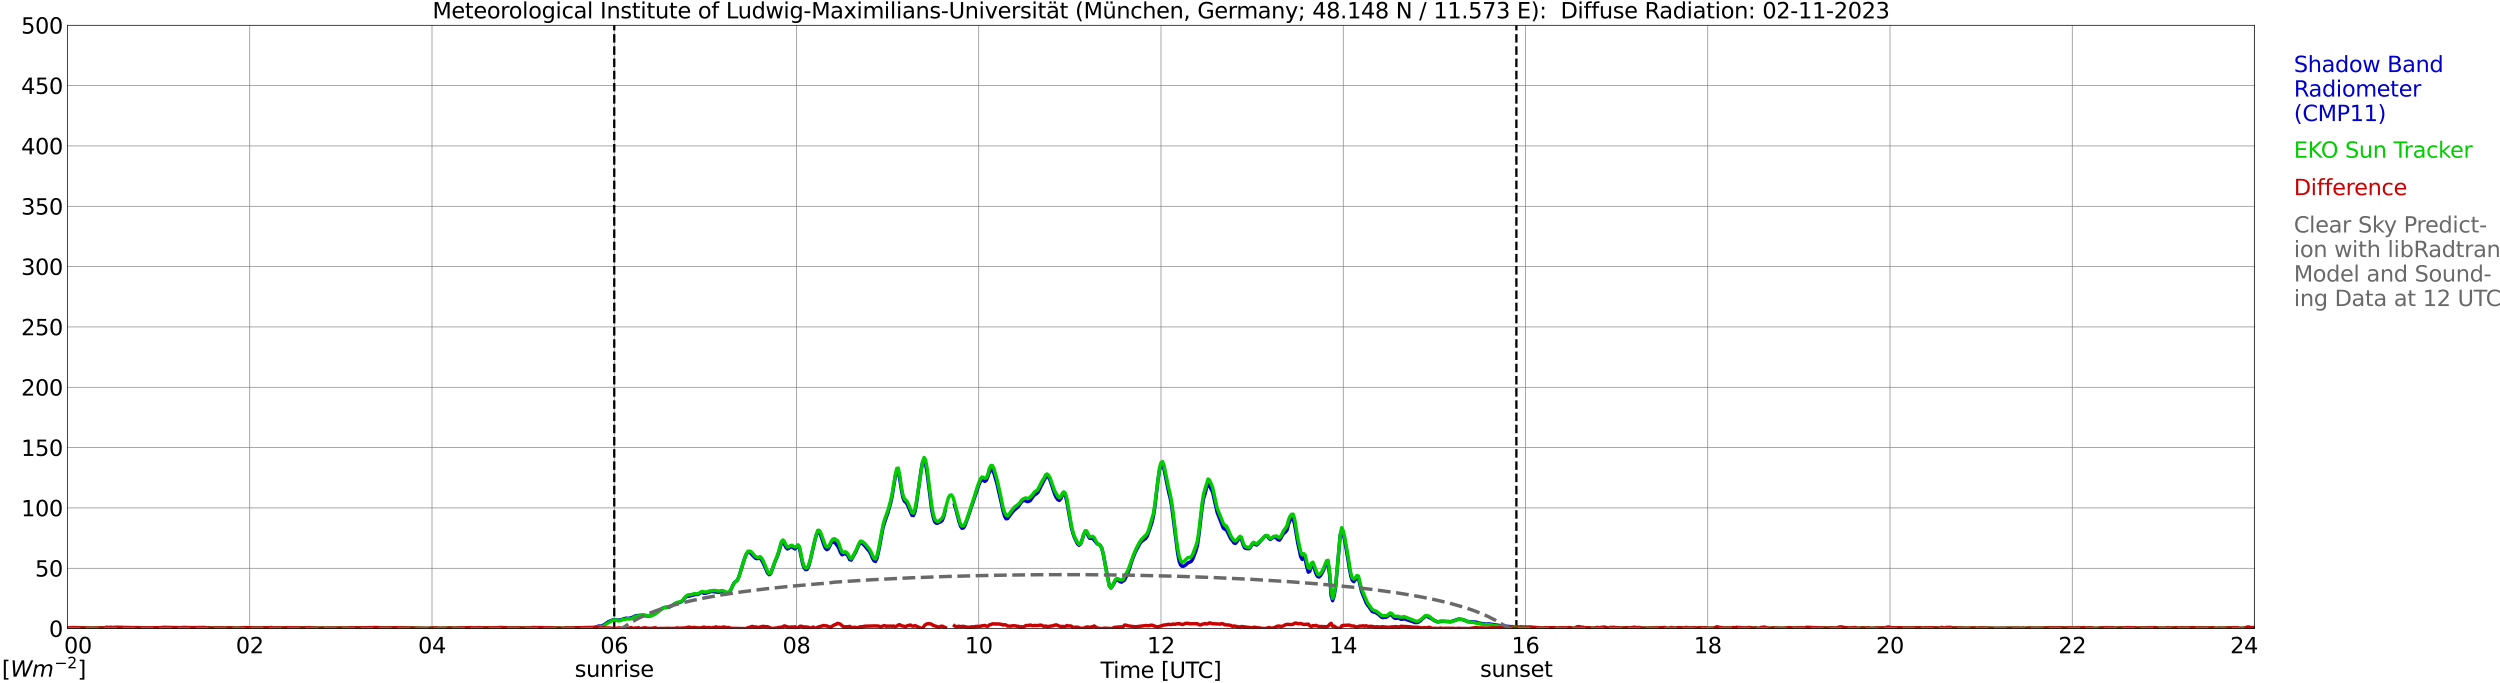
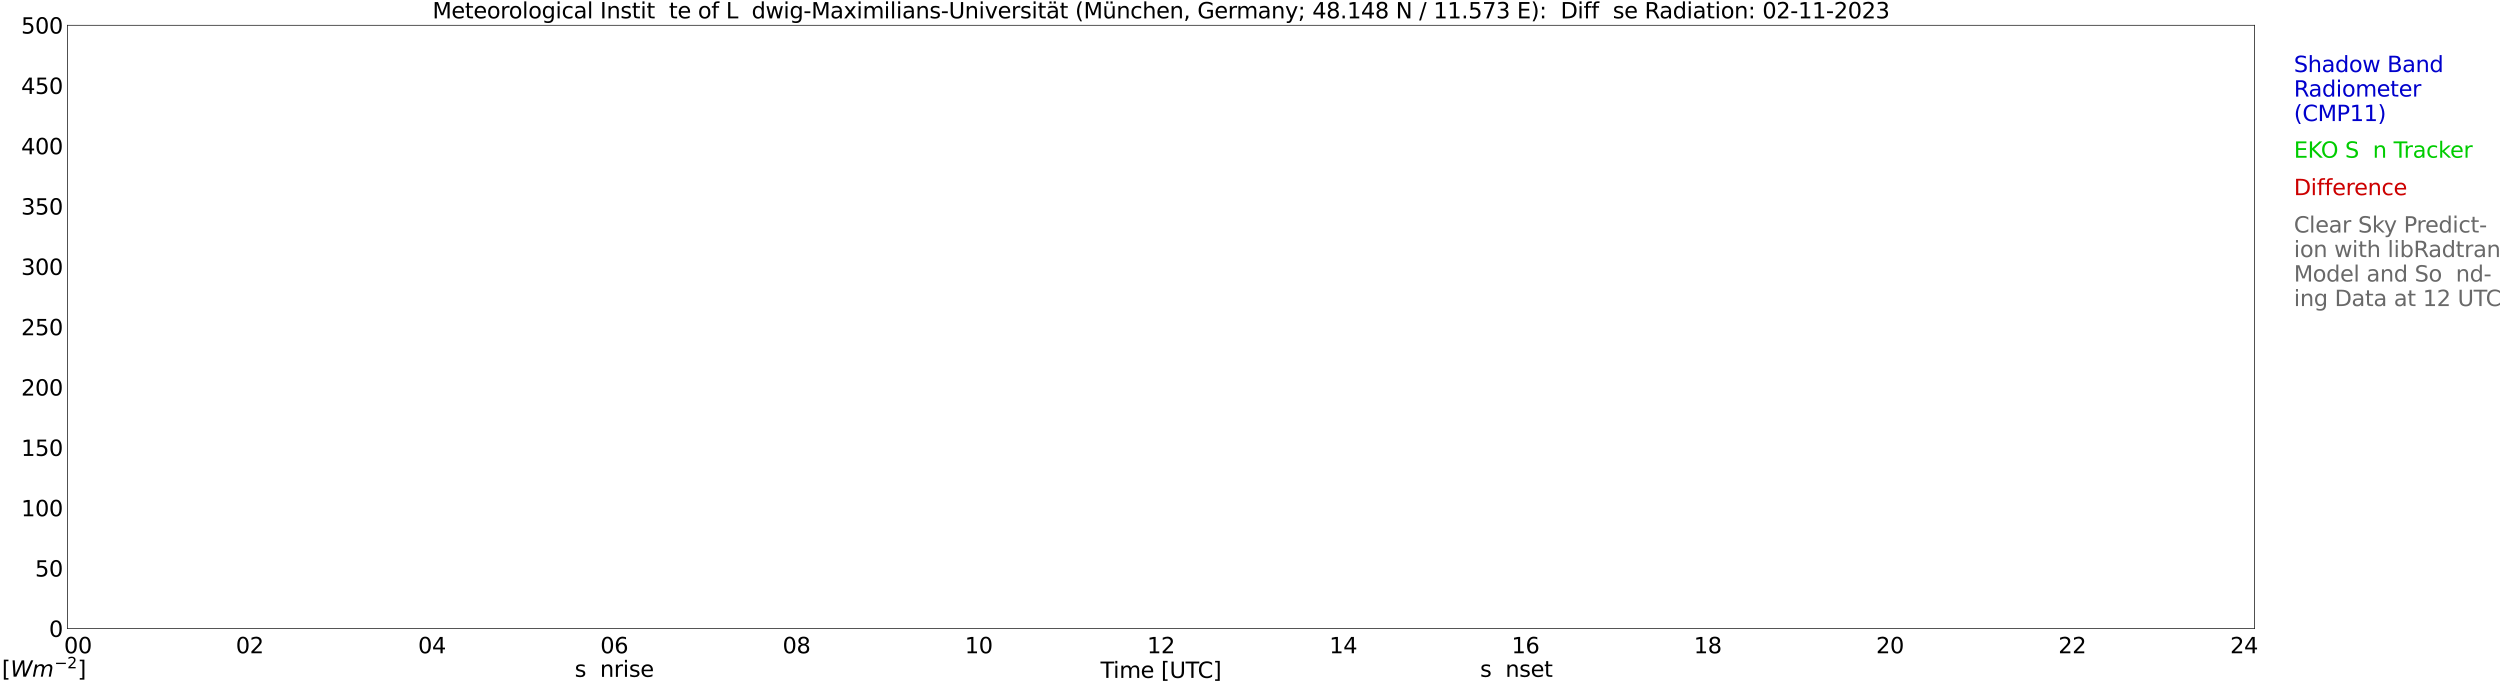
<svg xmlns="http://www.w3.org/2000/svg" xmlns:xlink="http://www.w3.org/1999/xlink" width="1085.4pt" height="296.64pt" viewBox="0 0 1085.4 296.64" version="1.1">
  <defs>
    <style type="text/css">*{stroke-linejoin: round; stroke-linecap: butt}</style>
  </defs>
  <g id="figure_1">
    <g id="patch_1">
      <path d="M 0 296.64  L 1085.4 296.64  L 1085.4 0  L 0 0  z " style="fill: #ffffff" />
    </g>
    <g id="axes_1">
      <g id="patch_2">
        <path d="M 29.306 272.909  L 978.814 272.909  L 978.814 10.976  L 29.306 10.976  z " style="fill: #ffffff" />
      </g>
      <g id="patch_3">
        <path d="M 978.814 272.909  L 978.814 272.909  L 978.814 10.976  L 978.814 10.976  z " clip-path="url(#pc9a51f4c39)" style="fill: #d3d3d3; opacity: 0.25; stroke: #d3d3d3; stroke-linejoin: miter" />
      </g>
      <g id="matplotlib.axis_1">
        <g id="xtick_1">
          <g id="line2d_1">
            <path d="M 29.306 272.909  L 29.306 10.976  " clip-path="url(#pc9a51f4c39)" style="fill: none; stroke: #808080; stroke-width: 0.3; stroke-linecap: square" />
          </g>
          <g id="line2d_2" />
          <g id="text_1">
            <g transform="translate(18.733 283.627) scale(0.095 -0.095)">
              <defs>
                <path id="DejaVuSans-20" transform="scale(0.016)" />
                <path id="DejaVuSans-30" d="M 2034 4250  Q 1547 4250 1301 3770  Q 1056 3291 1056 2328  Q 1056 1369 1301 889  Q 1547 409 2034 409  Q 2525 409 2770 889  Q 3016 1369 3016 2328  Q 3016 3291 2770 3770  Q 2525 4250 2034 4250  z M 2034 4750  Q 2819 4750 3233 4129  Q 3647 3509 3647 2328  Q 3647 1150 3233 529  Q 2819 -91 2034 -91  Q 1250 -91 836 529  Q 422 1150 422 2328  Q 422 3509 836 4129  Q 1250 4750 2034 4750  z " transform="scale(0.016)" />
              </defs>
              <use xlink:href="#DejaVuSans-20" />
              <use xlink:href="#DejaVuSans-20" transform="translate(31.787 0)" />
              <use xlink:href="#DejaVuSans-20" transform="translate(63.574 0)" />
              <use xlink:href="#DejaVuSans-30" transform="translate(95.361 0)" />
              <use xlink:href="#DejaVuSans-30" transform="translate(158.984 0)" />
            </g>
          </g>
        </g>
        <g id="xtick_2">
          <g id="line2d_3">
            <path d="M 108.431 272.909  L 108.431 10.976  " clip-path="url(#pc9a51f4c39)" style="fill: none; stroke: #808080; stroke-width: 0.3; stroke-linecap: square" />
          </g>
          <g id="line2d_4" />
          <g id="text_2">
            <g transform="translate(102.387 283.627) scale(0.095 -0.095)">
              <defs>
                <path id="DejaVuSans-32" d="M 1228 531  L 3431 531  L 3431 0  L 469 0  L 469 531  Q 828 903 1448 1529  Q 2069 2156 2228 2338  Q 2531 2678 2651 2914  Q 2772 3150 2772 3378  Q 2772 3750 2511 3984  Q 2250 4219 1831 4219  Q 1534 4219 1204 4116  Q 875 4013 500 3803  L 500 4441  Q 881 4594 1212 4672  Q 1544 4750 1819 4750  Q 2544 4750 2975 4387  Q 3406 4025 3406 3419  Q 3406 3131 3298 2873  Q 3191 2616 2906 2266  Q 2828 2175 2409 1742  Q 1991 1309 1228 531  z " transform="scale(0.016)" />
              </defs>
              <use xlink:href="#DejaVuSans-30" />
              <use xlink:href="#DejaVuSans-32" transform="translate(63.623 0)" />
            </g>
          </g>
        </g>
        <g id="xtick_3">
          <g id="line2d_5">
            <path d="M 187.557 272.909  L 187.557 10.976  " clip-path="url(#pc9a51f4c39)" style="fill: none; stroke: #808080; stroke-width: 0.3; stroke-linecap: square" />
          </g>
          <g id="line2d_6" />
          <g id="text_3">
            <g transform="translate(181.513 283.627) scale(0.095 -0.095)">
              <defs>
                <path id="DejaVuSans-34" d="M 2419 4116  L 825 1625  L 2419 1625  L 2419 4116  z M 2253 4666  L 3047 4666  L 3047 1625  L 3713 1625  L 3713 1100  L 3047 1100  L 3047 0  L 2419 0  L 2419 1100  L 313 1100  L 313 1709  L 2253 4666  z " transform="scale(0.016)" />
              </defs>
              <use xlink:href="#DejaVuSans-30" />
              <use xlink:href="#DejaVuSans-34" transform="translate(63.623 0)" />
            </g>
          </g>
        </g>
        <g id="xtick_4">
          <g id="line2d_7">
            <path d="M 266.683 272.909  L 266.683 10.976  " clip-path="url(#pc9a51f4c39)" style="fill: none; stroke: #808080; stroke-width: 0.3; stroke-linecap: square" />
          </g>
          <g id="line2d_8" />
          <g id="text_4">
            <g transform="translate(260.638 283.627) scale(0.095 -0.095)">
              <defs>
                <path id="DejaVuSans-36" d="M 2113 2584  Q 1688 2584 1439 2293  Q 1191 2003 1191 1497  Q 1191 994 1439 701  Q 1688 409 2113 409  Q 2538 409 2786 701  Q 3034 994 3034 1497  Q 3034 2003 2786 2293  Q 2538 2584 2113 2584  z M 3366 4563  L 3366 3988  Q 3128 4100 2886 4159  Q 2644 4219 2406 4219  Q 1781 4219 1451 3797  Q 1122 3375 1075 2522  Q 1259 2794 1537 2939  Q 1816 3084 2150 3084  Q 2853 3084 3261 2657  Q 3669 2231 3669 1497  Q 3669 778 3244 343  Q 2819 -91 2113 -91  Q 1303 -91 875 529  Q 447 1150 447 2328  Q 447 3434 972 4092  Q 1497 4750 2381 4750  Q 2619 4750 2861 4703  Q 3103 4656 3366 4563  z " transform="scale(0.016)" />
              </defs>
              <use xlink:href="#DejaVuSans-30" />
              <use xlink:href="#DejaVuSans-36" transform="translate(63.623 0)" />
            </g>
          </g>
        </g>
        <g id="xtick_5">
          <g id="line2d_9">
            <path d="M 345.808 272.909  L 345.808 10.976  " clip-path="url(#pc9a51f4c39)" style="fill: none; stroke: #808080; stroke-width: 0.3; stroke-linecap: square" />
          </g>
          <g id="line2d_10" />
          <g id="text_5">
            <g transform="translate(339.764 283.627) scale(0.095 -0.095)">
              <defs>
                <path id="DejaVuSans-38" d="M 2034 2216  Q 1584 2216 1326 1975  Q 1069 1734 1069 1313  Q 1069 891 1326 650  Q 1584 409 2034 409  Q 2484 409 2743 651  Q 3003 894 3003 1313  Q 3003 1734 2745 1975  Q 2488 2216 2034 2216  z M 1403 2484  Q 997 2584 770 2862  Q 544 3141 544 3541  Q 544 4100 942 4425  Q 1341 4750 2034 4750  Q 2731 4750 3128 4425  Q 3525 4100 3525 3541  Q 3525 3141 3298 2862  Q 3072 2584 2669 2484  Q 3125 2378 3379 2068  Q 3634 1759 3634 1313  Q 3634 634 3220 271  Q 2806 -91 2034 -91  Q 1263 -91 848 271  Q 434 634 434 1313  Q 434 1759 690 2068  Q 947 2378 1403 2484  z M 1172 3481  Q 1172 3119 1398 2916  Q 1625 2713 2034 2713  Q 2441 2713 2670 2916  Q 2900 3119 2900 3481  Q 2900 3844 2670 4047  Q 2441 4250 2034 4250  Q 1625 4250 1398 4047  Q 1172 3844 1172 3481  z " transform="scale(0.016)" />
              </defs>
              <use xlink:href="#DejaVuSans-30" />
              <use xlink:href="#DejaVuSans-38" transform="translate(63.623 0)" />
            </g>
          </g>
        </g>
        <g id="xtick_6">
          <g id="line2d_11">
            <path d="M 424.934 272.909  L 424.934 10.976  " clip-path="url(#pc9a51f4c39)" style="fill: none; stroke: #808080; stroke-width: 0.3; stroke-linecap: square" />
          </g>
          <g id="line2d_12" />
          <g id="text_6">
            <g transform="translate(418.89 283.627) scale(0.095 -0.095)">
              <defs>
                <path id="DejaVuSans-31" d="M 794 531  L 1825 531  L 1825 4091  L 703 3866  L 703 4441  L 1819 4666  L 2450 4666  L 2450 531  L 3481 531  L 3481 0  L 794 0  L 794 531  z " transform="scale(0.016)" />
              </defs>
              <use xlink:href="#DejaVuSans-31" />
              <use xlink:href="#DejaVuSans-30" transform="translate(63.623 0)" />
            </g>
          </g>
        </g>
        <g id="xtick_7">
          <g id="line2d_13">
            <path d="M 504.06 272.909  L 504.06 10.976  " clip-path="url(#pc9a51f4c39)" style="fill: none; stroke: #808080; stroke-width: 0.3; stroke-linecap: square" />
          </g>
          <g id="line2d_14" />
          <g id="text_7">
            <g transform="translate(498.015 283.627) scale(0.095 -0.095)">
              <use xlink:href="#DejaVuSans-31" />
              <use xlink:href="#DejaVuSans-32" transform="translate(63.623 0)" />
            </g>
          </g>
        </g>
        <g id="xtick_8">
          <g id="line2d_15">
            <path d="M 583.185 272.909  L 583.185 10.976  " clip-path="url(#pc9a51f4c39)" style="fill: none; stroke: #808080; stroke-width: 0.3; stroke-linecap: square" />
          </g>
          <g id="line2d_16" />
          <g id="text_8">
            <g transform="translate(577.141 283.627) scale(0.095 -0.095)">
              <use xlink:href="#DejaVuSans-31" />
              <use xlink:href="#DejaVuSans-34" transform="translate(63.623 0)" />
            </g>
          </g>
        </g>
        <g id="xtick_9">
          <g id="line2d_17">
            <path d="M 662.311 272.909  L 662.311 10.976  " clip-path="url(#pc9a51f4c39)" style="fill: none; stroke: #808080; stroke-width: 0.3; stroke-linecap: square" />
          </g>
          <g id="line2d_18" />
          <g id="text_9">
            <g transform="translate(656.267 283.627) scale(0.095 -0.095)">
              <use xlink:href="#DejaVuSans-31" />
              <use xlink:href="#DejaVuSans-36" transform="translate(63.623 0)" />
            </g>
          </g>
        </g>
        <g id="xtick_10">
          <g id="line2d_19">
            <path d="M 741.437 272.909  L 741.437 10.976  " clip-path="url(#pc9a51f4c39)" style="fill: none; stroke: #808080; stroke-width: 0.3; stroke-linecap: square" />
          </g>
          <g id="line2d_20" />
          <g id="text_10">
            <g transform="translate(735.392 283.627) scale(0.095 -0.095)">
              <use xlink:href="#DejaVuSans-31" />
              <use xlink:href="#DejaVuSans-38" transform="translate(63.623 0)" />
            </g>
          </g>
        </g>
        <g id="xtick_11">
          <g id="line2d_21">
            <path d="M 820.562 272.909  L 820.562 10.976  " clip-path="url(#pc9a51f4c39)" style="fill: none; stroke: #808080; stroke-width: 0.3; stroke-linecap: square" />
          </g>
          <g id="line2d_22" />
          <g id="text_11">
            <g transform="translate(814.518 283.627) scale(0.095 -0.095)">
              <use xlink:href="#DejaVuSans-32" />
              <use xlink:href="#DejaVuSans-30" transform="translate(63.623 0)" />
            </g>
          </g>
        </g>
        <g id="xtick_12">
          <g id="line2d_23">
            <path d="M 899.688 272.909  L 899.688 10.976  " clip-path="url(#pc9a51f4c39)" style="fill: none; stroke: #808080; stroke-width: 0.3; stroke-linecap: square" />
          </g>
          <g id="line2d_24" />
          <g id="text_12">
            <g transform="translate(893.644 283.627) scale(0.095 -0.095)">
              <use xlink:href="#DejaVuSans-32" />
              <use xlink:href="#DejaVuSans-32" transform="translate(63.623 0)" />
            </g>
          </g>
        </g>
        <g id="xtick_13">
          <g id="line2d_25">
            <path d="M 978.814 272.909  L 978.814 10.976  " clip-path="url(#pc9a51f4c39)" style="fill: none; stroke: #808080; stroke-width: 0.3; stroke-linecap: square" />
          </g>
          <g id="line2d_26" />
          <g id="text_13">
            <g transform="translate(968.241 283.627) scale(0.095 -0.095)">
              <use xlink:href="#DejaVuSans-32" />
              <use xlink:href="#DejaVuSans-34" transform="translate(63.623 0)" />
              <use xlink:href="#DejaVuSans-20" transform="translate(127.246 0)" />
              <use xlink:href="#DejaVuSans-20" transform="translate(159.033 0)" />
              <use xlink:href="#DejaVuSans-20" transform="translate(190.82 0)" />
            </g>
          </g>
        </g>
        <g id="text_14">
          <g transform="translate(477.806 294.322) scale(0.095 -0.095)">
            <defs>
              <path id="DejaVuSans-54" d="M -19 4666  L 3928 4666  L 3928 4134  L 2272 4134  L 2272 0  L 1638 0  L 1638 4134  L -19 4134  L -19 4666  z " transform="scale(0.016)" />
              <path id="DejaVuSans-69" d="M 603 3500  L 1178 3500  L 1178 0  L 603 0  L 603 3500  z M 603 4863  L 1178 4863  L 1178 4134  L 603 4134  L 603 4863  z " transform="scale(0.016)" />
              <path id="DejaVuSans-6d" d="M 3328 2828  Q 3544 3216 3844 3400  Q 4144 3584 4550 3584  Q 5097 3584 5394 3201  Q 5691 2819 5691 2113  L 5691 0  L 5113 0  L 5113 2094  Q 5113 2597 4934 2840  Q 4756 3084 4391 3084  Q 3944 3084 3684 2787  Q 3425 2491 3425 1978  L 3425 0  L 2847 0  L 2847 2094  Q 2847 2600 2669 2842  Q 2491 3084 2119 3084  Q 1678 3084 1418 2786  Q 1159 2488 1159 1978  L 1159 0  L 581 0  L 581 3500  L 1159 3500  L 1159 2956  Q 1356 3278 1631 3431  Q 1906 3584 2284 3584  Q 2666 3584 2933 3390  Q 3200 3197 3328 2828  z " transform="scale(0.016)" />
              <path id="DejaVuSans-65" d="M 3597 1894  L 3597 1613  L 953 1613  Q 991 1019 1311 708  Q 1631 397 2203 397  Q 2534 397 2845 478  Q 3156 559 3463 722  L 3463 178  Q 3153 47 2828 -22  Q 2503 -91 2169 -91  Q 1331 -91 842 396  Q 353 884 353 1716  Q 353 2575 817 3079  Q 1281 3584 2069 3584  Q 2775 3584 3186 3129  Q 3597 2675 3597 1894  z M 3022 2063  Q 3016 2534 2758 2815  Q 2500 3097 2075 3097  Q 1594 3097 1305 2825  Q 1016 2553 972 2059  L 3022 2063  z " transform="scale(0.016)" />
              <path id="DejaVuSans-5b" d="M 550 4863  L 1875 4863  L 1875 4416  L 1125 4416  L 1125 -397  L 1875 -397  L 1875 -844  L 550 -844  L 550 4863  z " transform="scale(0.016)" />
              <path id="DejaVuSans-55" d="M 556 4666  L 1191 4666  L 1191 1831  Q 1191 1081 1462 751  Q 1734 422 2344 422  Q 2950 422 3222 751  Q 3494 1081 3494 1831  L 3494 4666  L 4128 4666  L 4128 1753  Q 4128 841 3676 375  Q 3225 -91 2344 -91  Q 1459 -91 1007 375  Q 556 841 556 1753  L 556 4666  z " transform="scale(0.016)" />
              <path id="DejaVuSans-43" d="M 4122 4306  L 4122 3641  Q 3803 3938 3442 4084  Q 3081 4231 2675 4231  Q 1875 4231 1450 3742  Q 1025 3253 1025 2328  Q 1025 1406 1450 917  Q 1875 428 2675 428  Q 3081 428 3442 575  Q 3803 722 4122 1019  L 4122 359  Q 3791 134 3420 21  Q 3050 -91 2638 -91  Q 1578 -91 968 557  Q 359 1206 359 2328  Q 359 3453 968 4101  Q 1578 4750 2638 4750  Q 3056 4750 3426 4639  Q 3797 4528 4122 4306  z " transform="scale(0.016)" />
              <path id="DejaVuSans-5d" d="M 1947 4863  L 1947 -844  L 622 -844  L 622 -397  L 1369 -397  L 1369 4416  L 622 4416  L 622 4863  L 1947 4863  z " transform="scale(0.016)" />
            </defs>
            <use xlink:href="#DejaVuSans-54" />
            <use xlink:href="#DejaVuSans-69" transform="translate(57.959 0)" />
            <use xlink:href="#DejaVuSans-6d" transform="translate(85.742 0)" />
            <use xlink:href="#DejaVuSans-65" transform="translate(183.154 0)" />
            <use xlink:href="#DejaVuSans-20" transform="translate(244.678 0)" />
            <use xlink:href="#DejaVuSans-5b" transform="translate(276.465 0)" />
            <use xlink:href="#DejaVuSans-55" transform="translate(315.479 0)" />
            <use xlink:href="#DejaVuSans-54" transform="translate(388.672 0)" />
            <use xlink:href="#DejaVuSans-43" transform="translate(443.881 0)" />
            <use xlink:href="#DejaVuSans-5d" transform="translate(513.705 0)" />
          </g>
        </g>
      </g>
      <g id="matplotlib.axis_2">
        <g id="ytick_1">
          <g id="line2d_27">
            <path d="M 29.306 272.909  L 978.814 272.909  " clip-path="url(#pc9a51f4c39)" style="fill: none; stroke: #808080; stroke-width: 0.3; stroke-linecap: square" />
          </g>
          <g id="line2d_28" />
          <g id="text_15">
            <g transform="translate(21.261 276.518) scale(0.095 -0.095)">
              <use xlink:href="#DejaVuSans-30" />
            </g>
          </g>
        </g>
        <g id="ytick_2">
          <g id="line2d_29">
            <path d="M 29.306 246.715  L 978.814 246.715  " clip-path="url(#pc9a51f4c39)" style="fill: none; stroke: #808080; stroke-width: 0.3; stroke-linecap: square" />
          </g>
          <g id="line2d_30" />
          <g id="text_16">
            <g transform="translate(15.217 250.325) scale(0.095 -0.095)">
              <defs>
                <path id="DejaVuSans-35" d="M 691 4666  L 3169 4666  L 3169 4134  L 1269 4134  L 1269 2991  Q 1406 3038 1543 3061  Q 1681 3084 1819 3084  Q 2600 3084 3056 2656  Q 3513 2228 3513 1497  Q 3513 744 3044 326  Q 2575 -91 1722 -91  Q 1428 -91 1123 -41  Q 819 9 494 109  L 494 744  Q 775 591 1075 516  Q 1375 441 1709 441  Q 2250 441 2565 725  Q 2881 1009 2881 1497  Q 2881 1984 2565 2268  Q 2250 2553 1709 2553  Q 1456 2553 1204 2497  Q 953 2441 691 2322  L 691 4666  z " transform="scale(0.016)" />
              </defs>
              <use xlink:href="#DejaVuSans-35" />
              <use xlink:href="#DejaVuSans-30" transform="translate(63.623 0)" />
            </g>
          </g>
        </g>
        <g id="ytick_3">
          <g id="line2d_31">
            <path d="M 29.306 220.522  L 978.814 220.522  " clip-path="url(#pc9a51f4c39)" style="fill: none; stroke: #808080; stroke-width: 0.3; stroke-linecap: square" />
          </g>
          <g id="line2d_32" />
          <g id="text_17">
            <g transform="translate(9.173 224.131) scale(0.095 -0.095)">
              <use xlink:href="#DejaVuSans-31" />
              <use xlink:href="#DejaVuSans-30" transform="translate(63.623 0)" />
              <use xlink:href="#DejaVuSans-30" transform="translate(127.246 0)" />
            </g>
          </g>
        </g>
        <g id="ytick_4">
          <g id="line2d_33">
            <path d="M 29.306 194.329  L 978.814 194.329  " clip-path="url(#pc9a51f4c39)" style="fill: none; stroke: #808080; stroke-width: 0.3; stroke-linecap: square" />
          </g>
          <g id="line2d_34" />
          <g id="text_18">
            <g transform="translate(9.173 197.938) scale(0.095 -0.095)">
              <use xlink:href="#DejaVuSans-31" />
              <use xlink:href="#DejaVuSans-35" transform="translate(63.623 0)" />
              <use xlink:href="#DejaVuSans-30" transform="translate(127.246 0)" />
            </g>
          </g>
        </g>
        <g id="ytick_5">
          <g id="line2d_35">
            <path d="M 29.306 168.136  L 978.814 168.136  " clip-path="url(#pc9a51f4c39)" style="fill: none; stroke: #808080; stroke-width: 0.3; stroke-linecap: square" />
          </g>
          <g id="line2d_36" />
          <g id="text_19">
            <g transform="translate(9.173 171.745) scale(0.095 -0.095)">
              <use xlink:href="#DejaVuSans-32" />
              <use xlink:href="#DejaVuSans-30" transform="translate(63.623 0)" />
              <use xlink:href="#DejaVuSans-30" transform="translate(127.246 0)" />
            </g>
          </g>
        </g>
        <g id="ytick_6">
          <g id="line2d_37">
            <path d="M 29.306 141.942  L 978.814 141.942  " clip-path="url(#pc9a51f4c39)" style="fill: none; stroke: #808080; stroke-width: 0.3; stroke-linecap: square" />
          </g>
          <g id="line2d_38" />
          <g id="text_20">
            <g transform="translate(9.173 145.551) scale(0.095 -0.095)">
              <use xlink:href="#DejaVuSans-32" />
              <use xlink:href="#DejaVuSans-35" transform="translate(63.623 0)" />
              <use xlink:href="#DejaVuSans-30" transform="translate(127.246 0)" />
            </g>
          </g>
        </g>
        <g id="ytick_7">
          <g id="line2d_39">
            <path d="M 29.306 115.749  L 978.814 115.749  " clip-path="url(#pc9a51f4c39)" style="fill: none; stroke: #808080; stroke-width: 0.3; stroke-linecap: square" />
          </g>
          <g id="line2d_40" />
          <g id="text_21">
            <g transform="translate(9.173 119.358) scale(0.095 -0.095)">
              <defs>
                <path id="DejaVuSans-33" d="M 2597 2516  Q 3050 2419 3304 2112  Q 3559 1806 3559 1356  Q 3559 666 3084 287  Q 2609 -91 1734 -91  Q 1441 -91 1130 -33  Q 819 25 488 141  L 488 750  Q 750 597 1062 519  Q 1375 441 1716 441  Q 2309 441 2620 675  Q 2931 909 2931 1356  Q 2931 1769 2642 2001  Q 2353 2234 1838 2234  L 1294 2234  L 1294 2753  L 1863 2753  Q 2328 2753 2575 2939  Q 2822 3125 2822 3475  Q 2822 3834 2567 4026  Q 2313 4219 1838 4219  Q 1578 4219 1281 4162  Q 984 4106 628 3988  L 628 4550  Q 988 4650 1302 4700  Q 1616 4750 1894 4750  Q 2613 4750 3031 4423  Q 3450 4097 3450 3541  Q 3450 3153 3228 2886  Q 3006 2619 2597 2516  z " transform="scale(0.016)" />
              </defs>
              <use xlink:href="#DejaVuSans-33" />
              <use xlink:href="#DejaVuSans-30" transform="translate(63.623 0)" />
              <use xlink:href="#DejaVuSans-30" transform="translate(127.246 0)" />
            </g>
          </g>
        </g>
        <g id="ytick_8">
          <g id="line2d_41">
            <path d="M 29.306 89.556  L 978.814 89.556  " clip-path="url(#pc9a51f4c39)" style="fill: none; stroke: #808080; stroke-width: 0.3; stroke-linecap: square" />
          </g>
          <g id="line2d_42" />
          <g id="text_22">
            <g transform="translate(9.173 93.165) scale(0.095 -0.095)">
              <use xlink:href="#DejaVuSans-33" />
              <use xlink:href="#DejaVuSans-35" transform="translate(63.623 0)" />
              <use xlink:href="#DejaVuSans-30" transform="translate(127.246 0)" />
            </g>
          </g>
        </g>
        <g id="ytick_9">
          <g id="line2d_43">
            <path d="M 29.306 63.362  L 978.814 63.362  " clip-path="url(#pc9a51f4c39)" style="fill: none; stroke: #808080; stroke-width: 0.3; stroke-linecap: square" />
          </g>
          <g id="line2d_44" />
          <g id="text_23">
            <g transform="translate(9.173 66.972) scale(0.095 -0.095)">
              <use xlink:href="#DejaVuSans-34" />
              <use xlink:href="#DejaVuSans-30" transform="translate(63.623 0)" />
              <use xlink:href="#DejaVuSans-30" transform="translate(127.246 0)" />
            </g>
          </g>
        </g>
        <g id="ytick_10">
          <g id="line2d_45">
            <path d="M 29.306 37.169  L 978.814 37.169  " clip-path="url(#pc9a51f4c39)" style="fill: none; stroke: #808080; stroke-width: 0.3; stroke-linecap: square" />
          </g>
          <g id="line2d_46" />
          <g id="text_24">
            <g transform="translate(9.173 40.778) scale(0.095 -0.095)">
              <use xlink:href="#DejaVuSans-34" />
              <use xlink:href="#DejaVuSans-35" transform="translate(63.623 0)" />
              <use xlink:href="#DejaVuSans-30" transform="translate(127.246 0)" />
            </g>
          </g>
        </g>
        <g id="ytick_11">
          <g id="line2d_47">
            <path d="M 29.306 10.976  L 978.814 10.976  " clip-path="url(#pc9a51f4c39)" style="fill: none; stroke: #808080; stroke-width: 0.3; stroke-linecap: square" />
          </g>
          <g id="line2d_48" />
          <g id="text_25">
            <g transform="translate(9.173 14.585) scale(0.095 -0.095)">
              <use xlink:href="#DejaVuSans-35" />
              <use xlink:href="#DejaVuSans-30" transform="translate(63.623 0)" />
              <use xlink:href="#DejaVuSans-30" transform="translate(127.246 0)" />
            </g>
          </g>
        </g>
      </g>
      <g id="line2d_49">
        <path d="M 266.683 272.909  L 266.683 10.976  " clip-path="url(#pc9a51f4c39)" style="fill: none; stroke-dasharray: 3.7,1.6; stroke-dashoffset: 0; stroke: #000000" />
      </g>
      <g id="line2d_50">
        <path d="M 658.355 272.909  L 658.355 10.976  " clip-path="url(#pc9a51f4c39)" style="fill: none; stroke-dasharray: 3.7,1.6; stroke-dashoffset: 0; stroke: #000000" />
      </g>
      <g id="line2d_51">
-         <path d="M 29.306 272.909  L 258.77 272.909  L 259.43 271.982  L 260.089 271.777  L 260.748 271.877  L 262.067 271.374  L 263.386 270.468  L 264.045 269.965  L 266.023 269.158  L 267.342 269.058  L 268.002 269.257  L 269.32 269.158  L 271.958 268.351  L 272.617 268.555  L 273.936 268.252  L 275.255 267.749  L 275.914 267.345  L 277.892 267.146  L 279.211 267.246  L 281.189 267.445  L 282.508 267.345  L 283.827 266.638  L 286.464 264.925  L 287.783 264.019  L 288.442 263.72  L 290.42 263.615  L 291.739 262.913  L 293.058 262.107  L 295.696 261.3  L 296.355 260.797  L 297.014 259.891  L 297.674 259.288  L 298.333 258.885  L 298.992 258.885  L 301.63 258.178  L 302.949 258.078  L 303.608 257.774  L 304.267 257.271  L 304.927 257.271  L 305.586 257.575  L 306.246 257.575  L 308.883 256.768  L 312.18 257.172  L 312.839 256.868  L 313.499 256.968  L 314.818 257.47  L 316.136 257.575  L 316.796 256.968  L 317.455 255.757  L 318.114 254.249  L 318.774 253.039  L 320.093 251.933  L 320.752 250.519  L 323.39 242.058  L 324.049 240.55  L 324.708 239.743  L 325.368 239.743  L 326.027 240.246  L 326.686 241.052  L 328.005 242.362  L 328.665 242.561  L 329.324 242.362  L 329.983 242.362  L 330.643 243.169  L 331.302 244.374  L 333.28 248.811  L 333.94 249.513  L 334.599 249.11  L 336.577 243.572  L 337.236 242.158  L 337.896 240.445  L 339.215 235.913  L 339.874 235.206  L 340.533 236.217  L 341.193 237.626  L 341.852 238.334  L 342.512 238.03  L 343.171 237.527  L 343.83 237.422  L 345.149 238.334  L 346.468 236.82  L 347.127 238.229  L 348.446 244.678  L 349.105 246.49  L 349.765 247.297  L 350.424 247.197  L 351.083 245.888  L 351.743 243.468  L 353.721 234.908  L 354.38 232.388  L 355.04 230.874  L 355.699 231.078  L 356.359 232.487  L 357.677 236.516  L 358.337 238.03  L 358.996 238.632  L 359.655 238.229  L 360.974 235.61  L 361.634 235.311  L 362.293 235.51  L 362.952 236.112  L 363.612 237.024  L 364.271 238.229  L 364.93 239.942  L 365.59 240.848  L 366.909 240.345  L 367.568 240.649  L 368.227 241.456  L 368.887 242.965  L 369.546 243.169  L 371.524 239.643  L 372.843 236.621  L 373.502 235.814  L 374.162 235.714  L 375.481 237.024  L 377.459 239.439  L 378.118 240.649  L 378.777 242.263  L 379.437 243.468  L 380.096 243.771  L 380.756 242.362  L 381.415 239.539  L 383.393 228.962  L 384.712 224.834  L 385.371 223.016  L 386.69 218.385  L 387.349 215.263  L 388.668 207.101  L 389.328 204.481  L 389.987 204.785  L 390.646 208.007  L 391.306 212.339  L 391.965 215.865  L 392.624 217.578  L 393.284 218.081  L 393.943 219.087  L 395.921 223.723  L 396.581 223.823  L 397.24 222.214  L 397.899 218.584  L 399.878 204.282  L 400.537 200.652  L 401.196 199.746  L 401.856 201.459  L 402.515 205.388  L 404.493 221.203  L 405.153 224.43  L 405.812 226.547  L 406.471 227.149  L 407.131 227.149  L 407.79 226.746  L 408.45 226.547  L 409.109 225.939  L 409.768 224.126  L 410.428 221.408  M 414.384 219.192  L 415.043 221.308  L 416.362 226.442  L 417.022 228.459  L 417.681 229.365  L 418.34 229.166  L 419 228.055  L 420.318 224.325  L 423.615 214.555  L 424.934 210.626  L 425.593 209.118  L 426.253 208.311  L 426.912 208.51  L 427.572 209.013  L 428.231 208.51  L 428.89 206.902  L 429.55 204.984  L 430.209 203.879  L 430.869 204.178  L 431.528 205.487  L 432.847 210.024  L 434.825 218.788  L 435.484 221.811  L 436.144 224.126  L 436.803 225.237  L 437.462 225.132  L 439.44 222.513  L 440.1 221.706  L 442.078 219.998  L 443.397 218.081  L 444.056 217.379  L 444.716 217.274  L 446.034 217.777  L 446.694 217.678  L 447.353 217.274  L 448.672 215.362  L 449.331 214.76  L 449.991 214.356  L 450.65 213.749  L 451.969 211.129  L 453.947 207.3  L 454.606 206.697  L 455.266 207.2  L 455.925 208.609  L 457.903 214.555  L 458.563 215.965  L 459.222 216.871  L 459.881 217.274  L 460.541 216.572  L 461.2 215.158  L 461.859 214.356  L 462.519 215.058  L 463.178 217.777  L 465.156 229.061  L 465.816 231.481  L 466.475 233.394  L 467.794 236.112  L 468.453 236.72  L 469.113 236.217  L 469.772 234.504  L 470.431 232.288  L 471.091 230.874  L 471.75 231.178  L 472.409 232.587  L 473.069 233.697  L 474.388 233.697  L 476.366 236.112  L 477.025 236.317  L 477.685 236.82  L 478.344 238.03  L 479.003 240.649  L 481.641 254.348  L 482.3 255.255  L 482.96 254.448  L 484.278 252.132  L 484.938 251.828  L 485.597 252.033  L 486.256 252.536  L 486.916 252.74  L 488.235 251.828  L 489.553 249.11  L 490.213 247.397  L 491.532 243.169  L 492.85 239.842  L 494.828 236.112  L 495.488 235.206  L 497.466 233.697  L 498.125 232.692  L 499.444 228.962  L 500.103 226.945  L 500.763 224.226  L 501.422 219.794  L 502.741 208.51  L 503.4 204.178  L 504.06 201.862  L 504.719 201.763  L 505.379 203.675  L 507.357 213.55  L 508.016 216.169  L 508.675 219.694  L 509.994 229.967  L 511.313 240.345  L 511.972 243.771  L 512.632 245.385  L 513.291 245.888  L 513.95 245.788  L 514.61 245.385  L 515.929 244.274  L 516.588 244.075  L 517.247 243.672  L 517.907 242.561  L 519.226 239.135  L 519.885 236.82  L 520.544 232.084  L 521.863 220.601  L 522.522 216.467  L 523.182 214.456  L 523.841 211.737  L 524.501 210.123  L 525.16 210.93  L 526.479 213.749  L 528.457 222.513  L 531.094 229.266  L 531.754 229.768  L 532.413 229.967  L 534.391 234.001  L 535.051 234.703  L 535.71 235.714  L 536.369 235.913  L 537.029 235.206  L 537.688 234.2  L 538.348 233.493  L 539.007 234.2  L 539.666 236.317  L 540.326 237.825  L 540.985 238.129  L 542.304 238.229  L 542.963 237.527  L 543.623 236.317  L 544.282 236.013  L 544.941 236.416  L 545.601 236.621  L 546.26 236.013  L 546.919 235.206  L 548.238 233.896  L 548.898 233.095  L 549.557 232.587  L 550.216 232.692  L 550.876 233.697  L 551.535 234.2  L 552.854 233.294  L 553.513 233.294  L 554.173 233.598  L 554.832 234.3  L 555.491 234.504  L 556.151 233.598  L 556.81 232.288  L 557.47 231.481  L 558.129 230.979  L 558.788 230.072  L 559.448 227.453  L 560.107 225.939  L 560.766 225.033  L 561.426 225.132  L 562.085 227.752  L 563.404 235.61  L 564.723 241.754  L 565.382 242.865  L 566.042 242.158  L 566.701 242.965  L 567.36 246.087  L 568.02 248.408  L 568.679 248.004  L 569.338 245.385  L 569.998 245.385  L 570.657 246.894  L 571.317 249.01  L 571.976 250.22  L 572.635 250.519  L 573.295 249.916  L 573.954 248.91  L 574.613 247.601  L 575.932 244.274  L 576.592 244.274  L 577.251 249.513  L 577.91 258.581  L 578.57 260.797  L 579.229 258.681  L 579.889 254.752  L 581.867 232.288  L 582.526 230.271  L 583.185 231.885  L 583.845 234.803  L 585.164 242.462  L 585.823 246.695  L 586.482 250.121  L 587.142 252.033  L 587.801 252.536  L 588.46 251.629  L 589.12 250.519  L 589.779 251.027  L 591.098 256.669  L 593.076 261.604  L 593.736 262.709  L 594.395 263.516  L 595.714 265.433  L 596.373 265.732  L 597.032 265.837  L 598.351 266.638  L 599.67 267.848  L 600.329 268.152  L 600.989 267.948  L 601.648 268.053  L 602.307 267.749  L 602.967 267.146  L 603.626 266.743  L 604.286 267.146  L 604.945 267.948  L 605.604 268.456  L 606.264 268.456  L 606.923 268.252  L 608.242 268.854  L 608.901 268.854  L 609.561 268.655  L 613.517 269.965  L 614.176 270.269  L 615.495 270.269  L 616.814 269.462  L 617.473 268.755  L 618.792 267.649  L 619.451 267.544  L 620.77 268.252  L 622.089 268.959  L 622.748 269.462  L 624.067 269.965  L 625.386 269.865  L 626.705 269.766  L 628.023 269.865  L 630.001 269.865  L 633.298 268.755  L 635.276 269.058  L 637.255 269.865  L 638.573 269.965  L 640.552 270.064  L 641.211 270.164  L 641.87 270.468  L 645.167 270.97  L 646.486 270.871  L 651.761 271.678  L 652.42 271.578  L 653.739 271.877  L 655.058 271.982  L 656.377 272.081  L 657.036 272.081  L 657.695 272.28  L 658.355 272.081  L 659.674 272.28  L 660.333 272.181  L 661.652 272.28  L 664.949 272.28  L 665.608 272.909  L 978.154 272.909  L 978.154 272.909  " clip-path="url(#pc9a51f4c39)" style="fill: none; stroke: #0000cc; stroke-width: 1.5; stroke-linecap: square" />
-       </g>
+         </g>
      <g id="line2d_52">
        <path d="M 28.646 272.456  L 29.306 272.542  L 31.943 272.48  L 40.515 272.705  L 42.493 272.603  L 43.153 272.685  L 43.812 272.546  L 44.472 272.64  L 45.131 272.621  L 46.45 272.349  L 47.109 272.532  L 47.768 272.375  L 49.087 272.464  L 50.406 272.383  L 58.978 272.52  L 59.637 272.482  L 60.956 272.577  L 64.912 272.549  L 66.89 272.538  L 70.187 272.511  L 70.847 272.406  L 78.759 272.533  L 79.419 272.437  L 80.737 272.458  L 83.375 272.523  L 88.65 272.45  L 89.969 272.602  L 90.628 272.565  L 91.288 272.673  L 93.925 272.59  L 94.584 272.644  L 95.244 272.566  L 96.563 272.598  L 97.881 272.632  L 99.86 272.575  L 103.156 272.728  L 104.475 272.558  L 105.135 272.618  L 105.794 272.494  L 111.069 272.623  L 113.047 272.618  L 113.707 272.661  L 114.366 272.57  L 117.003 272.573  L 117.663 272.464  L 118.982 272.614  L 120.3 272.57  L 123.597 272.627  L 124.916 272.519  L 131.51 272.631  L 132.829 272.596  L 134.147 272.502  L 135.466 272.632  L 136.785 272.638  L 138.763 272.739  L 140.082 272.667  L 140.741 272.74  L 143.379 272.669  L 151.291 272.665  L 151.951 272.557  L 155.247 272.601  L 163.16 272.466  L 166.457 272.623  L 173.051 272.544  L 186.238 272.819  L 186.898 272.72  L 188.216 272.669  L 188.876 272.605  L 191.513 272.799  L 192.173 272.724  L 194.151 272.729  L 194.81 272.639  L 198.107 272.719  L 198.767 272.613  L 201.404 272.59  L 204.701 272.509  L 205.36 272.597  L 207.998 272.51  L 210.635 272.599  L 214.592 272.547  L 215.91 272.551  L 217.229 272.444  L 220.526 272.616  L 221.845 272.634  L 225.142 272.622  L 225.801 272.57  L 226.461 272.686  L 230.417 272.593  L 231.076 272.475  L 237.67 272.542  L 238.989 272.536  L 241.626 272.701  L 242.286 272.64  L 244.264 272.785  L 245.583 272.585  L 246.901 272.634  L 254.814 272.476  L 258.111 272.421  L 258.77 272.219  L 260.089 272.196  L 262.067 271.822  L 263.386 270.777  L 266.023 269.309  L 267.342 269.082  L 268.002 269.456  L 268.661 269.602  L 269.32 269.431  L 269.98 269.103  L 271.298 268.943  L 272.617 268.495  L 273.277 268.762  L 273.936 268.686  L 275.914 267.65  L 276.573 267.474  L 277.233 267.442  L 277.892 267.147  L 279.211 266.914  L 279.87 266.994  L 281.189 267.376  L 283.167 267.234  L 284.486 266.597  L 287.124 264.516  L 287.783 264.058  L 288.442 263.818  L 289.102 263.843  L 290.42 263.515  L 291.739 262.962  L 293.717 261.603  L 295.036 261.336  L 295.696 261.117  L 296.355 260.631  L 297.674 258.987  L 298.333 258.449  L 298.992 258.234  L 300.311 258.112  L 301.63 257.681  L 302.289 257.819  L 302.949 257.717  L 303.608 257.495  L 304.267 256.998  L 304.927 256.76  L 306.246 257.13  L 308.224 256.538  L 308.883 256.535  L 309.543 256.397  L 310.861 256.396  L 311.521 256.605  L 312.18 256.633  L 313.499 256.391  L 314.158 256.561  L 315.477 257.168  L 316.136 257.057  L 316.796 256.658  L 317.455 255.638  L 318.774 253.059  L 320.093 251.848  L 320.752 250.623  L 322.73 244.111  L 323.39 242.094  L 324.049 240.529  L 324.708 239.315  L 325.368 239.267  L 326.027 239.457  L 326.686 240.094  L 327.346 240.967  L 328.005 241.618  L 328.665 241.935  L 329.324 242  L 329.983 241.664  L 330.643 242.286  L 331.302 243.387  L 332.621 246.516  L 333.28 247.989  L 333.94 249.023  L 334.599 248.814  L 335.258 247.229  L 336.577 243.343  L 337.236 241.903  L 337.896 239.979  L 339.215 235.263  L 339.874 234.434  L 340.533 235.035  L 341.193 236.613  L 341.852 237.528  L 342.512 237.465  L 343.171 236.87  L 343.83 236.712  L 344.49 237.266  L 345.149 237.544  L 345.808 237.266  L 346.468 236.547  L 347.127 237.289  L 348.446 243.888  L 349.105 245.854  L 349.765 246.564  L 350.424 246.537  L 351.083 245.341  L 351.743 243.245  L 353.721 234.692  L 354.38 232.163  L 355.04 230.249  L 355.699 230.25  L 356.359 231.389  L 358.337 236.845  L 358.996 237.467  L 359.655 237.383  L 360.315 236.227  L 360.974 234.846  L 361.634 234.043  L 362.293 233.887  L 363.612 234.742  L 364.271 236.082  L 364.93 238.094  L 365.59 239.628  L 366.249 239.93  L 366.909 239.539  L 367.568 239.887  L 368.227 240.693  L 368.887 241.982  L 369.546 242.619  L 370.206 241.626  L 371.524 239.117  L 372.184 237.825  L 372.843 236.113  L 373.502 235.015  L 374.162 234.946  L 375.481 235.976  L 377.459 238.378  L 378.118 239.536  L 378.777 241.094  L 379.437 242.306  L 380.096 242.677  L 380.756 241.231  L 381.415 238.437  L 383.393 227.808  L 384.053 225.551  L 385.371 221.898  L 386.031 219.777  L 386.69 217.272  L 387.349 214.254  L 388.668 206.284  L 389.328 203.415  L 389.987 203.233  L 390.646 206.319  L 391.306 211.092  L 391.965 214.723  L 392.624 216.493  L 393.943 217.822  L 395.921 222.562  L 396.581 222.799  L 397.24 220.905  L 397.899 217.572  L 400.537 200.598  L 401.196 198.621  L 401.856 199.711  L 402.515 203.327  L 404.493 219.336  L 405.153 223.032  L 405.812 225.323  L 406.471 226.16  L 407.131 226.433  L 407.79 226.074  L 409.109 224.879  L 409.768 223.379  L 411.746 216.121  L 412.406 215.072  L 413.065 214.854  L 413.725 215.841  L 414.384 217.959  L 416.362 225.403  L 417.022 227.656  L 417.681 228.402  L 418.34 228.214  L 419 227.277  L 419.659 225.723  L 422.956 215.841  L 424.275 211.507  L 424.934 209.65  L 425.593 208.13  L 426.253 207.118  L 426.912 207.256  L 427.572 207.64  L 428.231 207.44  L 428.89 205.904  L 429.55 203.357  L 430.209 202.127  L 430.869 202.125  L 431.528 203.469  L 432.847 208.031  L 434.165 213.875  L 435.484 220.283  L 436.144 222.424  L 436.803 223.707  L 437.462 224.028  L 440.1 220.529  L 440.759 219.881  L 441.419 219.5  L 442.737 218.36  L 443.397 217.262  L 444.056 216.691  L 445.375 216.155  L 446.034 216.474  L 446.694 216.287  L 448.012 215.064  L 449.331 213.364  L 449.991 213.08  L 450.65 212.35  L 452.628 208.533  L 453.287 207.575  L 453.947 206.17  L 454.606 205.766  L 455.266 206.328  L 455.925 207.535  L 457.244 211.31  L 457.903 213.075  L 459.222 215.477  L 459.881 216.067  L 460.541 215.728  L 461.2 214.178  L 461.859 213.533  L 462.519 214.181  L 463.178 216.443  L 465.156 228.024  L 465.816 230.966  L 466.475 232.87  L 467.794 235.467  L 468.453 236.322  L 469.113 236.084  L 469.772 234.417  L 470.431 232.136  L 471.091 230.434  L 471.75 230.472  L 473.069 233.172  L 474.388 232.868  L 475.047 233.365  L 475.706 234.775  L 476.366 235.862  L 477.025 236.442  L 477.685 236.873  L 478.344 237.992  L 479.003 240.495  L 480.322 247.921  L 480.981 251.679  L 481.641 254.264  L 482.3 255.275  L 482.96 254.451  L 483.619 252.846  L 484.278 251.608  L 484.938 251.187  L 485.597 251.339  L 486.256 251.735  L 486.916 251.904  L 487.575 251.564  L 489.553 247.88  L 490.213 246.275  L 492.191 240.681  L 493.51 237.702  L 494.828 235.259  L 495.488 234.295  L 496.807 232.933  L 497.466 232.351  L 498.125 231.411  L 498.785 229.766  L 500.763 222.909  L 501.422 218.798  L 503.4 203.243  L 504.06 200.835  L 504.719 200.386  L 505.379 202.105  L 507.357 211.679  L 508.016 214.417  L 508.675 217.918  L 509.335 222.538  L 510.654 233.574  L 511.313 238.286  L 511.972 241.616  L 512.632 243.422  L 513.291 244.114  L 513.95 243.872  L 515.269 242.471  L 515.929 241.981  L 516.588 241.998  L 517.247 241.635  L 517.907 240.461  L 519.226 236.949  L 519.885 234.717  L 520.544 230.393  L 521.863 218.731  L 522.522 214.483  L 524.501 207.966  L 525.16 208.44  L 526.479 211.629  L 528.457 220.626  L 531.094 227.219  L 531.754 228.107  L 532.413 228.325  L 533.073 229.607  L 534.391 232.646  L 535.051 233.719  L 535.71 234.575  L 536.369 234.886  L 537.029 234.329  L 537.688 233.483  L 538.348 232.85  L 539.007 233.283  L 539.666 235.494  L 540.326 237.017  L 540.985 237.447  L 542.304 237.743  L 542.963 237.174  L 543.623 235.997  L 544.282 235.443  L 545.601 236.212  L 548.238 233.777  L 548.898 232.951  L 549.557 232.539  L 550.216 232.447  L 551.535 233.887  L 552.195 233.548  L 552.854 232.931  L 554.173 232.679  L 554.832 233.21  L 555.491 233.412  L 556.151 232.692  L 557.47 230.079  L 558.129 229.304  L 558.788 228.212  L 559.448 225.639  L 560.107 224.097  L 560.766 223.292  L 561.426 223.232  L 562.085 225.407  L 563.404 233.492  L 564.723 239.56  L 565.382 240.872  L 566.042 240.377  L 566.701 241.099  L 567.36 244.047  L 568.02 246.457  L 568.679 246.828  L 569.338 244.514  L 569.998 244.078  L 571.976 249.134  L 572.635 249.584  L 573.295 248.98  L 573.954 248.069  L 574.613 246.741  L 575.932 243.479  L 576.592 243.273  L 577.251 247.722  L 577.91 256.27  L 578.57 259.805  L 579.229 257.594  L 579.889 254.127  L 581.867 232.17  L 582.526 229.086  L 583.185 230.497  L 583.845 233.375  L 585.164 240.874  L 586.482 248.903  L 587.142 250.922  L 587.801 251.411  L 588.46 250.81  L 589.12 249.878  L 589.779 250.084  L 591.098 255.594  L 593.736 261.726  L 595.714 264.509  L 596.373 264.923  L 597.692 265.43  L 599.67 267.058  L 600.329 267.321  L 600.989 267.269  L 601.648 267.331  L 602.307 267.201  L 602.967 266.578  L 603.626 266.118  L 604.286 266.378  L 604.945 267.204  L 605.604 267.607  L 606.923 267.544  L 607.582 267.852  L 608.901 267.925  L 609.561 267.687  L 614.836 269.728  L 615.495 269.682  L 616.814 269.082  L 618.792 267.298  L 619.451 267.23  L 620.111 267.419  L 620.77 267.742  L 622.089 268.882  L 623.408 269.682  L 624.067 270.04  L 624.726 269.923  L 625.386 269.593  L 628.023 269.783  L 628.683 269.766  L 629.342 270.048  L 630.661 269.809  L 631.98 269.265  L 633.958 268.781  L 634.617 268.954  L 635.276 269.008  L 637.255 269.934  L 639.892 270.288  L 641.211 270.614  L 644.508 271.149  L 645.827 271.141  L 647.145 271.224  L 647.805 271.41  L 649.123 271.55  L 649.783 271.714  L 651.102 271.884  L 651.761 272.05  L 653.08 272.075  L 654.399 272.367  L 656.377 272.315  L 657.695 272.264  L 660.992 272.527  L 663.63 272.504  L 664.289 272.653  L 664.949 272.659  L 665.608 272.405  L 668.246 272.537  L 668.905 272.747  L 669.564 272.61  L 670.224 272.683  L 670.883 272.515  L 672.202 272.553  L 674.839 272.525  L 676.158 272.724  L 677.477 272.521  L 680.774 272.59  L 681.433 272.467  L 682.752 272.772  L 683.411 272.843  L 684.73 272.191  L 685.389 272.031  L 686.708 272.423  L 687.368 272.36  L 688.027 272.578  L 689.346 272.536  L 690.005 272.545  L 690.664 272.715  L 691.983 272.706  L 692.643 272.652  L 693.302 272.403  L 693.961 272.571  L 696.599 272.291  L 698.577 272.85  L 699.236 272.397  L 699.896 272.488  L 700.555 272.391  L 701.874 272.563  L 702.533 272.515  L 703.193 272.649  L 705.171 272.646  L 705.83 272.564  L 707.808 272.6  L 709.127 272.418  L 709.786 272.372  L 710.446 272.51  L 711.765 272.457  L 713.083 272.733  L 716.38 272.681  L 718.358 272.636  L 719.018 272.552  L 719.677 272.638  L 722.974 272.461  L 723.633 272.81  L 724.293 272.826  L 725.612 272.46  L 726.93 272.7  L 727.59 272.732  L 728.249 272.533  L 729.568 272.551  L 730.887 272.689  L 731.546 272.501  L 732.205 272.456  L 733.524 272.685  L 735.502 272.502  L 736.821 272.764  L 737.48 272.54  L 738.799 272.57  L 739.459 272.636  L 740.118 272.523  L 740.777 272.571  L 741.437 272.747  L 744.074 272.699  L 744.734 272.487  L 745.393 272.155  L 746.712 272.497  L 747.371 272.458  L 748.031 272.638  L 750.668 272.636  L 751.327 272.665  L 752.646 272.459  L 753.306 272.568  L 753.965 272.383  L 754.624 272.523  L 755.284 272.428  L 755.943 272.593  L 756.602 272.557  L 757.262 272.663  L 759.24 272.472  L 759.899 272.469  L 760.559 272.664  L 761.218 272.727  L 762.537 272.587  L 763.856 272.983  L 764.515 272.431  L 765.174 272.441  L 765.834 272.27  L 767.812 272.72  L 768.471 272.812  L 769.79 272.597  L 772.428 272.735  L 773.746 272.787  L 777.043 272.493  L 777.703 272.674  L 782.318 272.533  L 783.637 272.596  L 784.296 272.394  L 792.868 272.667  L 794.187 272.735  L 794.847 272.534  L 796.825 272.724  L 798.803 272.255  L 799.462 272.223  L 800.781 272.477  L 802.759 272.669  L 805.397 272.467  L 806.715 272.807  L 808.034 272.667  L 809.353 272.619  L 810.012 272.797  L 810.672 272.586  L 811.331 272.579  L 811.99 272.77  L 813.309 272.752  L 815.287 272.557  L 815.947 272.728  L 817.265 272.587  L 817.925 272.733  L 818.584 272.513  L 819.903 272.242  L 820.562 272.482  L 822.541 272.557  L 823.859 272.557  L 825.178 272.548  L 826.497 272.646  L 833.75 272.57  L 834.409 272.679  L 836.388 272.577  L 837.047 272.646  L 837.706 272.521  L 839.025 272.533  L 839.684 272.613  L 841.003 272.641  L 841.663 272.781  L 842.322 272.695  L 842.981 272.401  L 843.641 272.606  L 844.3 272.666  L 844.959 272.461  L 846.278 272.443  L 846.938 272.416  L 847.597 272.637  L 850.894 272.637  L 853.531 272.766  L 856.169 272.662  L 857.488 272.649  L 858.806 272.794  L 859.466 272.599  L 866.06 272.804  L 876.61 272.695  L 877.269 272.878  L 877.929 272.715  L 878.588 272.708  L 879.247 272.816  L 881.225 272.675  L 883.863 272.739  L 887.16 272.688  L 891.116 272.56  L 892.435 272.646  L 894.413 272.561  L 897.051 272.702  L 897.71 272.547  L 899.029 272.601  L 901.007 272.697  L 901.666 272.541  L 902.985 272.668  L 904.963 272.505  L 905.622 272.824  L 906.282 272.574  L 908.26 272.593  L 908.919 272.806  L 910.238 272.797  L 912.876 272.592  L 913.535 272.635  L 914.194 272.493  L 916.173 272.625  L 916.832 272.541  L 918.81 272.744  L 919.469 272.669  L 920.788 272.658  L 922.107 272.589  L 922.766 272.66  L 923.426 272.511  L 926.723 272.534  L 927.382 272.712  L 928.041 272.67  L 928.701 272.758  L 929.36 272.639  L 931.998 272.671  L 932.657 272.541  L 934.635 272.59  L 935.295 272.491  L 937.273 272.736  L 937.932 272.677  L 939.251 272.756  L 941.229 272.551  L 942.548 272.687  L 943.867 272.695  L 944.526 272.52  L 946.504 272.728  L 947.163 272.538  L 948.482 272.677  L 952.438 272.55  L 953.757 272.657  L 955.076 272.609  L 959.692 272.675  L 960.351 272.537  L 961.67 272.674  L 962.329 272.83  L 963.648 272.647  L 964.307 272.75  L 968.264 272.601  L 968.923 272.698  L 969.582 272.51  L 971.561 272.568  L 972.22 272.821  L 974.198 272.739  L 974.857 272.615  L 975.517 272.348  L 976.176 272.273  L 977.495 272.543  L 978.154 272.477  L 978.154 272.477  " clip-path="url(#pc9a51f4c39)" style="fill: none; stroke: #00cc00; stroke-width: 1.5; stroke-linecap: square" />
      </g>
      <g id="line2d_53">
        <path d="M 29.306 272.542  L 31.943 272.48  L 40.515 272.705  L 42.493 272.603  L 43.153 272.685  L 43.812 272.546  L 44.472 272.64  L 45.131 272.621  L 46.45 272.349  L 47.109 272.532  L 47.768 272.375  L 49.087 272.464  L 50.406 272.383  L 58.978 272.52  L 59.637 272.482  L 60.956 272.577  L 64.912 272.549  L 66.89 272.538  L 70.187 272.511  L 70.847 272.406  L 78.759 272.533  L 79.419 272.437  L 80.737 272.458  L 83.375 272.523  L 88.65 272.45  L 89.969 272.602  L 90.628 272.565  L 91.288 272.673  L 93.925 272.59  L 94.584 272.644  L 95.244 272.566  L 96.563 272.598  L 97.881 272.632  L 99.86 272.575  L 103.156 272.728  L 104.475 272.558  L 105.135 272.618  L 105.794 272.494  L 111.069 272.623  L 113.047 272.618  L 113.707 272.661  L 114.366 272.57  L 117.003 272.573  L 117.663 272.464  L 118.982 272.614  L 120.3 272.57  L 123.597 272.627  L 124.916 272.519  L 131.51 272.631  L 132.829 272.596  L 134.147 272.502  L 135.466 272.632  L 136.785 272.638  L 138.763 272.739  L 140.082 272.667  L 140.741 272.74  L 143.379 272.669  L 151.291 272.665  L 151.951 272.557  L 155.247 272.601  L 163.16 272.466  L 166.457 272.623  L 173.051 272.544  L 186.238 272.819  L 186.898 272.72  L 188.216 272.669  L 188.876 272.605  L 191.513 272.799  L 192.173 272.724  L 194.151 272.729  L 194.81 272.639  L 198.107 272.719  L 198.767 272.613  L 201.404 272.59  L 204.701 272.509  L 205.36 272.597  L 207.998 272.51  L 210.635 272.599  L 214.592 272.547  L 215.91 272.551  L 217.229 272.444  L 220.526 272.616  L 221.845 272.634  L 225.142 272.622  L 225.801 272.57  L 226.461 272.686  L 230.417 272.593  L 231.076 272.475  L 237.67 272.542  L 238.989 272.536  L 241.626 272.701  L 242.286 272.64  L 244.264 272.785  L 245.583 272.585  L 246.901 272.634  L 254.814 272.476  L 258.111 272.421  L 258.77 272.219  L 259.43 272.649  L 260.089 272.49  L 260.748 272.703  L 262.067 272.461  L 262.726 272.622  L 264.705 272.616  L 265.364 272.752  L 266.683 272.819  L 267.342 272.885  L 268.661 272.565  L 269.98 272.765  L 271.298 272.521  L 271.958 272.554  L 272.617 272.848  L 273.936 272.475  L 275.255 272.864  L 275.914 272.604  L 276.573 272.681  L 277.233 272.509  L 277.892 272.908  L 279.87 272.558  L 280.53 272.601  L 281.189 272.84  L 281.849 272.763  L 282.508 272.851  L 284.486 272.547  L 285.145 272.795  L 285.805 272.891  L 287.124 272.815  L 287.783 272.869  L 289.761 272.796  L 293.058 272.837  L 293.717 272.604  L 295.036 272.741  L 297.674 272.607  L 298.992 272.258  L 300.311 272.539  L 300.971 272.406  L 301.63 272.412  L 302.289 272.55  L 304.267 272.636  L 305.586 272.235  L 306.246 272.463  L 308.224 272.479  L 308.883 272.675  L 309.543 272.438  L 310.202 272.428  L 310.861 272.133  L 311.521 272.447  L 312.18 272.37  L 312.839 272.498  L 314.158 272.199  L 314.818 272.317  L 315.477 272.607  L 316.136 272.391  L 317.455 272.79  L 320.093 272.823  L 321.411 272.874  L 324.049 272.888  L 324.708 272.481  L 325.368 272.433  L 326.027 272.12  L 326.686 271.95  L 327.346 272.22  L 328.005 272.164  L 328.665 272.282  L 329.324 272.547  L 329.983 272.211  L 331.302 271.922  L 331.961 272.052  L 333.28 272.087  L 333.94 272.418  L 335.258 272.877  L 336.577 272.68  L 337.236 272.654  L 337.896 272.443  L 338.555 272.412  L 339.874 272.136  L 340.533 271.727  L 342.512 272.344  L 343.83 272.199  L 344.49 272.244  L 345.149 272.12  L 345.808 272.648  L 346.468 272.636  L 347.127 271.969  L 347.787 271.852  L 349.105 272.273  L 349.765 272.175  L 351.083 272.362  L 351.743 272.687  L 352.402 272.6  L 353.062 272.211  L 353.721 272.693  L 354.38 272.684  L 355.04 272.284  L 357.677 271.551  L 358.337 271.724  L 358.996 271.744  L 359.655 272.063  L 360.315 272.217  L 360.974 272.145  L 361.634 271.641  L 362.293 271.286  L 362.952 271.08  L 363.612 270.627  L 364.271 270.762  L 364.93 271.06  L 366.249 272.189  L 366.909 272.102  L 368.227 272.146  L 368.887 271.926  L 369.546 272.359  L 370.206 272.476  L 370.865 272.328  L 371.524 272.383  L 372.184 272.605  L 373.502 272.11  L 374.162 272.14  L 375.481 271.861  L 376.799 271.825  L 378.118 271.796  L 379.437 271.747  L 380.756 271.778  L 381.415 271.807  L 382.074 272.076  L 382.734 272.054  L 383.393 271.755  L 384.053 271.614  L 384.712 271.925  L 385.371 271.791  L 386.031 271.886  L 386.69 271.796  L 387.349 271.9  L 388.009 271.77  L 388.668 272.092  L 389.328 271.842  L 389.987 271.357  L 390.646 271.221  L 391.306 271.661  L 393.284 272.066  L 393.943 271.644  L 395.262 271.359  L 395.921 271.748  L 396.581 271.885  L 397.24 271.6  L 399.878 272.736  L 400.537 272.855  L 401.196 271.784  L 401.856 271.161  L 402.515 270.849  L 403.175 270.761  L 403.834 270.842  L 404.493 271.042  L 405.153 271.51  L 406.471 271.92  L 407.131 272.193  L 407.79 272.237  L 408.45 271.905  L 409.109 271.849  L 410.428 272.458  M 414.384 271.676  L 415.043 272.156  L 416.362 271.87  L 417.022 272.106  L 417.681 271.946  L 418.34 271.957  L 420.318 272.366  L 422.297 272.121  L 422.956 272.177  L 423.615 271.967  L 425.593 271.921  L 426.253 271.716  L 427.572 271.536  L 428.231 271.839  L 428.89 271.911  L 429.55 271.282  L 430.209 271.157  L 430.869 270.856  L 432.847 270.915  L 433.506 270.867  L 434.165 271.018  L 434.825 271.035  L 435.484 271.381  L 436.144 271.206  L 436.803 271.379  L 437.462 271.804  L 438.781 271.849  L 439.44 271.704  L 440.759 271.686  L 441.419 271.907  L 442.078 271.863  L 442.737 272.281  L 443.397 272.09  L 444.056 272.221  L 444.716 272.011  L 445.375 271.586  L 446.694 271.519  L 447.353 271.343  L 448.012 271.605  L 448.672 271.679  L 449.331 271.513  L 449.991 271.633  L 451.969 271.376  L 453.287 271.974  L 453.947 271.779  L 454.606 271.978  L 455.266 272.037  L 455.925 271.834  L 456.584 271.8  L 457.903 271.429  L 458.563 271.263  L 460.541 272.064  L 461.2 271.929  L 461.859 272.085  L 462.519 272.031  L 463.178 271.575  L 463.838 271.826  L 464.497 271.72  L 465.156 271.872  L 465.816 272.394  L 467.794 272.264  L 469.113 272.775  L 470.431 272.757  L 471.75 272.204  L 472.409 272.229  L 473.069 272.384  L 474.388 272.08  L 475.047 271.77  L 476.366 272.658  L 477.685 272.856  L 478.344 272.871  L 479.663 272.714  L 481.641 272.825  L 482.96 272.905  L 483.619 272.412  L 484.938 272.267  L 487.575 272.136  L 488.235 271.393  L 488.894 271.396  L 489.553 271.679  L 492.85 272.14  L 496.147 271.75  L 497.466 271.562  L 498.785 271.696  L 499.444 271.444  L 500.103 271.43  L 500.763 271.592  L 501.422 271.912  L 502.741 272.169  L 505.379 271.339  L 506.038 271.318  L 507.357 271.039  L 508.016 271.157  L 508.675 271.133  L 509.335 270.917  L 509.994 271.057  L 510.654 270.873  L 511.972 270.754  L 513.291 271.135  L 513.95 270.993  L 514.61 270.632  L 515.929 270.616  L 516.588 270.831  L 517.907 270.809  L 519.885 270.806  L 520.544 271.218  L 521.204 271.358  L 521.863 271.039  L 523.182 270.739  L 523.841 270.932  L 524.501 270.751  L 525.16 270.418  L 526.479 270.789  L 529.776 270.955  L 530.435 270.781  L 531.094 270.862  L 531.754 271.248  L 533.732 271.389  L 534.391 271.553  L 535.051 271.925  L 535.71 271.769  L 538.348 272.265  L 539.007 271.992  L 543.623 272.589  L 544.282 272.339  L 544.941 272.344  L 545.601 272.501  L 546.919 272.611  L 547.579 272.792  L 549.557 272.861  L 550.876 272.425  L 552.195 272.76  L 553.513 272.421  L 554.173 271.99  L 554.832 271.819  L 555.491 271.817  L 556.151 272.003  L 556.81 271.876  L 558.129 271.234  L 558.788 271.048  L 560.766 271.168  L 561.426 271.008  L 562.085 270.564  L 562.745 270.513  L 563.404 270.791  L 564.723 270.715  L 566.042 271.128  L 568.02 270.959  L 568.679 271.733  L 569.338 272.037  L 569.998 271.601  L 570.657 271.726  L 571.317 271.514  L 571.976 271.822  L 572.635 271.974  L 574.613 272.049  L 575.932 272.114  L 576.592 271.908  L 577.251 271.118  L 577.91 270.598  L 578.57 271.917  L 579.229 271.823  L 580.548 272.749  L 581.867 272.791  L 582.526 271.723  L 583.185 271.521  L 585.823 271.384  L 586.482 271.692  L 587.142 271.798  L 587.801 271.785  L 588.46 272.089  L 589.12 272.268  L 589.779 271.966  L 590.439 271.823  L 591.098 271.834  L 591.757 271.673  L 592.417 271.915  L 593.076 271.665  L 593.736 271.926  L 594.395 272.018  L 595.054 271.873  L 597.032 272.201  L 597.692 272.104  L 599.011 272.248  L 600.329 272.077  L 600.989 272.23  L 601.648 272.187  L 602.307 272.361  L 603.626 272.284  L 604.286 272.141  L 604.945 272.165  L 605.604 272.06  L 606.264 272.068  L 606.923 272.202  L 607.582 272.206  L 608.242 271.892  L 608.901 271.979  L 610.22 272.011  L 614.836 272.368  L 615.495 272.322  L 617.473 272.663  L 618.133 272.513  L 619.451 272.595  L 620.111 272.38  L 620.77 272.4  L 621.429 272.691  L 622.089 272.832  L 622.748 272.761  L 624.726 272.867  L 625.386 272.637  L 626.045 272.809  L 626.705 272.847  L 627.364 272.755  L 628.683 272.809  L 629.342 272.726  L 630.001 272.828  L 630.661 272.761  L 631.98 272.902  L 633.298 272.745  L 633.958 272.836  L 635.936 272.862  L 637.914 272.869  L 640.552 272.488  L 641.211 272.458  L 641.87 272.654  L 642.53 272.557  L 643.848 272.662  L 644.508 272.631  L 645.167 272.78  L 645.827 272.639  L 647.145 272.655  L 647.805 272.47  L 648.464 272.636  L 651.761 272.536  L 652.42 272.437  L 653.08 272.611  L 655.058 272.514  L 657.036 272.723  L 657.695 272.893  L 658.355 272.658  L 661.652 272.68  L 664.949 272.53  L 665.608 272.405  L 668.246 272.537  L 668.905 272.747  L 669.564 272.61  L 670.224 272.683  L 670.883 272.515  L 672.202 272.553  L 674.839 272.525  L 676.158 272.724  L 677.477 272.521  L 680.774 272.59  L 681.433 272.467  L 682.752 272.772  L 683.411 272.843  L 684.73 272.191  L 685.389 272.031  L 686.708 272.423  L 687.368 272.36  L 688.027 272.578  L 689.346 272.536  L 690.005 272.545  L 690.664 272.715  L 691.983 272.706  L 692.643 272.652  L 693.302 272.403  L 693.961 272.571  L 696.599 272.291  L 698.577 272.85  L 699.236 272.397  L 699.896 272.488  L 700.555 272.391  L 701.874 272.563  L 702.533 272.515  L 703.193 272.649  L 705.171 272.646  L 705.83 272.564  L 707.808 272.6  L 709.127 272.418  L 709.786 272.372  L 710.446 272.51  L 711.765 272.457  L 713.083 272.733  L 716.38 272.681  L 718.358 272.636  L 719.018 272.552  L 719.677 272.638  L 722.974 272.461  L 723.633 272.81  L 724.293 272.826  L 725.612 272.46  L 726.93 272.7  L 727.59 272.732  L 728.249 272.533  L 729.568 272.551  L 730.887 272.689  L 731.546 272.501  L 732.205 272.456  L 733.524 272.685  L 735.502 272.502  L 736.821 272.764  L 737.48 272.54  L 738.799 272.57  L 739.459 272.636  L 740.118 272.523  L 740.777 272.571  L 741.437 272.747  L 744.074 272.699  L 744.734 272.487  L 745.393 272.155  L 746.712 272.497  L 747.371 272.458  L 748.031 272.638  L 750.668 272.636  L 751.327 272.665  L 752.646 272.459  L 753.306 272.568  L 753.965 272.383  L 754.624 272.523  L 755.284 272.428  L 755.943 272.593  L 756.602 272.557  L 757.262 272.663  L 759.24 272.472  L 759.899 272.469  L 760.559 272.664  L 761.218 272.727  L 762.537 272.587  L 763.196 272.805  L 763.856 272.835  L 764.515 272.431  L 765.174 272.441  L 765.834 272.27  L 767.812 272.72  L 768.471 272.812  L 769.79 272.597  L 772.428 272.735  L 773.746 272.787  L 777.043 272.493  L 777.703 272.674  L 782.318 272.533  L 783.637 272.596  L 784.296 272.394  L 792.868 272.667  L 794.187 272.735  L 794.847 272.534  L 796.825 272.724  L 798.803 272.255  L 799.462 272.223  L 800.781 272.477  L 802.759 272.669  L 805.397 272.467  L 806.715 272.807  L 808.034 272.667  L 809.353 272.619  L 810.012 272.797  L 810.672 272.586  L 811.331 272.579  L 811.99 272.77  L 813.309 272.752  L 815.287 272.557  L 815.947 272.728  L 817.265 272.587  L 817.925 272.733  L 818.584 272.513  L 819.903 272.242  L 820.562 272.482  L 822.541 272.557  L 823.859 272.557  L 825.178 272.548  L 826.497 272.646  L 833.75 272.57  L 834.409 272.679  L 836.388 272.577  L 837.047 272.646  L 837.706 272.521  L 839.025 272.533  L 839.684 272.613  L 841.003 272.641  L 841.663 272.781  L 842.322 272.695  L 842.981 272.401  L 843.641 272.606  L 844.3 272.666  L 844.959 272.461  L 846.278 272.443  L 846.938 272.416  L 847.597 272.637  L 850.894 272.637  L 853.531 272.766  L 856.169 272.662  L 857.488 272.649  L 858.806 272.794  L 859.466 272.599  L 866.06 272.804  L 876.61 272.695  L 877.269 272.878  L 877.929 272.715  L 878.588 272.708  L 879.247 272.816  L 881.225 272.675  L 883.863 272.739  L 887.16 272.688  L 891.116 272.56  L 892.435 272.646  L 894.413 272.561  L 897.051 272.702  L 897.71 272.547  L 899.029 272.601  L 901.007 272.697  L 901.666 272.541  L 902.985 272.668  L 904.963 272.505  L 905.622 272.824  L 906.282 272.574  L 908.26 272.593  L 908.919 272.806  L 910.238 272.797  L 912.876 272.592  L 913.535 272.635  L 914.194 272.493  L 916.173 272.625  L 916.832 272.541  L 918.81 272.744  L 919.469 272.669  L 920.788 272.658  L 922.107 272.589  L 922.766 272.66  L 923.426 272.511  L 926.723 272.534  L 927.382 272.712  L 928.041 272.67  L 928.701 272.758  L 929.36 272.639  L 931.998 272.671  L 932.657 272.541  L 934.635 272.59  L 935.295 272.491  L 937.273 272.736  L 937.932 272.677  L 939.251 272.756  L 941.229 272.551  L 942.548 272.687  L 943.867 272.695  L 944.526 272.52  L 946.504 272.728  L 947.163 272.538  L 948.482 272.677  L 952.438 272.55  L 953.757 272.657  L 955.076 272.609  L 959.692 272.675  L 960.351 272.537  L 961.67 272.674  L 962.329 272.83  L 963.648 272.647  L 964.307 272.75  L 968.264 272.601  L 968.923 272.698  L 969.582 272.51  L 971.561 272.568  L 972.22 272.821  L 974.198 272.739  L 974.857 272.615  L 975.517 272.348  L 976.176 272.273  L 977.495 272.543  L 978.154 272.477  L 978.154 272.477  " clip-path="url(#pc9a51f4c39)" style="fill: none; stroke: #cc0000; stroke-width: 1.5; stroke-linecap: square" />
      </g>
      <g id="line2d_54">
        <path d="M 29.306 272.909  L 269.98 272.909  L 273.277 270.672  L 276.573 268.762  L 279.87 267.153  L 283.167 265.773  L 286.464 264.569  L 293.058 262.551  L 299.652 260.909  L 306.246 259.531  L 312.839 258.353  L 322.73 256.866  L 332.621 255.633  L 342.512 254.593  L 355.699 253.441  L 358.996 253.188  L 362.293 252.754  L 378.777 251.69  L 395.262 250.87  L 411.746 250.258  L 431.528 249.765  L 451.309 249.516  L 471.091 249.5  L 490.872 249.718  L 510.654 250.178  L 527.138 250.76  L 543.623 251.545  L 560.107 252.567  L 573.295 253.592  L 586.482 254.849  L 596.373 255.988  L 606.264 257.345  L 616.154 258.994  L 622.748 260.313  L 629.342 261.869  L 635.936 263.752  L 639.233 264.858  L 642.53 266.11  L 645.827 267.545  L 649.123 269.215  L 652.42 271.188  L 655.717 272.909  L 975.517 272.909  L 975.517 272.909  " clip-path="url(#pc9a51f4c39)" style="fill: none; stroke-dasharray: 5.55,2.4; stroke-dashoffset: 0; stroke: #696969; stroke-width: 1.5" />
      </g>
      <g id="patch_4">
        <path d="M 29.306 272.909  L 29.306 10.976  " style="fill: none; stroke: #000000; stroke-width: 0.3; stroke-linejoin: miter; stroke-linecap: square" />
      </g>
      <g id="patch_5">
        <path d="M 978.814 272.909  L 978.814 10.976  " style="fill: none; stroke: #000000; stroke-width: 0.3; stroke-linejoin: miter; stroke-linecap: square" />
      </g>
      <g id="patch_6">
        <path d="M 29.306 272.909  L 978.814 272.909  " style="fill: none; stroke: #000000; stroke-width: 0.3; stroke-linejoin: miter; stroke-linecap: square" />
      </g>
      <g id="patch_7">
        <path d="M 29.306 10.976  L 978.814 10.976  " style="fill: none; stroke: #000000; stroke-width: 0.3; stroke-linejoin: miter; stroke-linecap: square" />
      </g>
      <g id="text_26">
        <g transform="translate(249.518 293.863) scale(0.095 -0.095)">
          <defs>
            <path id="DejaVuSans-73" d="M 2834 3397  L 2834 2853  Q 2591 2978 2328 3040  Q 2066 3103 1784 3103  Q 1356 3103 1142 2972  Q 928 2841 928 2578  Q 928 2378 1081 2264  Q 1234 2150 1697 2047  L 1894 2003  Q 2506 1872 2764 1633  Q 3022 1394 3022 966  Q 3022 478 2636 193  Q 2250 -91 1575 -91  Q 1294 -91 989 -36  Q 684 19 347 128  L 347 722  Q 666 556 975 473  Q 1284 391 1588 391  Q 1994 391 2212 530  Q 2431 669 2431 922  Q 2431 1156 2273 1281  Q 2116 1406 1581 1522  L 1381 1569  Q 847 1681 609 1914  Q 372 2147 372 2553  Q 372 3047 722 3315  Q 1072 3584 1716 3584  Q 2034 3584 2315 3537  Q 2597 3491 2834 3397  z " transform="scale(0.016)" />
-             <path id="DejaVuSans-75" d="M 544 1381  L 544 3500  L 1119 3500  L 1119 1403  Q 1119 906 1312 657  Q 1506 409 1894 409  Q 2359 409 2629 706  Q 2900 1003 2900 1516  L 2900 3500  L 3475 3500  L 3475 0  L 2900 0  L 2900 538  Q 2691 219 2414 64  Q 2138 -91 1772 -91  Q 1169 -91 856 284  Q 544 659 544 1381  z M 1991 3584  L 1991 3584  z " transform="scale(0.016)" />
            <path id="DejaVuSans-6e" d="M 3513 2113  L 3513 0  L 2938 0  L 2938 2094  Q 2938 2591 2744 2837  Q 2550 3084 2163 3084  Q 1697 3084 1428 2787  Q 1159 2491 1159 1978  L 1159 0  L 581 0  L 581 3500  L 1159 3500  L 1159 2956  Q 1366 3272 1645 3428  Q 1925 3584 2291 3584  Q 2894 3584 3203 3211  Q 3513 2838 3513 2113  z " transform="scale(0.016)" />
            <path id="DejaVuSans-72" d="M 2631 2963  Q 2534 3019 2420 3045  Q 2306 3072 2169 3072  Q 1681 3072 1420 2755  Q 1159 2438 1159 1844  L 1159 0  L 581 0  L 581 3500  L 1159 3500  L 1159 2956  Q 1341 3275 1631 3429  Q 1922 3584 2338 3584  Q 2397 3584 2469 3576  Q 2541 3569 2628 3553  L 2631 2963  z " transform="scale(0.016)" />
          </defs>
          <use xlink:href="#DejaVuSans-73" />
          <use xlink:href="#DejaVuSans-75" transform="translate(52.1 0)" />
          <use xlink:href="#DejaVuSans-6e" transform="translate(115.479 0)" />
          <use xlink:href="#DejaVuSans-72" transform="translate(178.857 0)" />
          <use xlink:href="#DejaVuSans-69" transform="translate(219.971 0)" />
          <use xlink:href="#DejaVuSans-73" transform="translate(247.754 0)" />
          <use xlink:href="#DejaVuSans-65" transform="translate(299.854 0)" />
        </g>
      </g>
      <g id="text_27">
        <g transform="translate(642.6 293.863) scale(0.095 -0.095)">
          <defs>
            <path id="DejaVuSans-74" d="M 1172 4494  L 1172 3500  L 2356 3500  L 2356 3053  L 1172 3053  L 1172 1153  Q 1172 725 1289 603  Q 1406 481 1766 481  L 2356 481  L 2356 0  L 1766 0  Q 1100 0 847 248  Q 594 497 594 1153  L 594 3053  L 172 3053  L 172 3500  L 594 3500  L 594 4494  L 1172 4494  z " transform="scale(0.016)" />
          </defs>
          <use xlink:href="#DejaVuSans-73" />
          <use xlink:href="#DejaVuSans-75" transform="translate(52.1 0)" />
          <use xlink:href="#DejaVuSans-6e" transform="translate(115.479 0)" />
          <use xlink:href="#DejaVuSans-73" transform="translate(178.857 0)" />
          <use xlink:href="#DejaVuSans-65" transform="translate(230.957 0)" />
          <use xlink:href="#DejaVuSans-74" transform="translate(292.48 0)" />
        </g>
      </g>
      <g id="text_28">
        <g transform="translate(0.821 293.863) scale(0.095 -0.095)">
          <defs>
            <path id="DejaVuSans-Oblique-57" d="M 616 4666  L 1228 4666  L 1453 697  L 3213 4666  L 3916 4666  L 4147 697  L 5888 4666  L 6528 4666  L 4453 0  L 3659 0  L 3444 3891  L 1697 0  L 903 0  L 616 4666  z " transform="scale(0.016)" />
            <path id="DejaVuSans-Oblique-6d" d="M 5747 2113  L 5338 0  L 4763 0  L 5166 2094  Q 5191 2228 5203 2325  Q 5216 2422 5216 2491  Q 5216 2772 5059 2928  Q 4903 3084 4622 3084  Q 4203 3084 3875 2770  Q 3547 2456 3450 1953  L 3066 0  L 2491 0  L 2900 2094  Q 2925 2209 2937 2307  Q 2950 2406 2950 2484  Q 2950 2769 2794 2926  Q 2638 3084 2363 3084  Q 1938 3084 1609 2770  Q 1281 2456 1184 1953  L 800 0  L 225 0  L 909 3500  L 1484 3500  L 1375 2956  Q 1609 3263 1923 3423  Q 2238 3584 2597 3584  Q 2978 3584 3223 3384  Q 3469 3184 3519 2828  Q 3781 3197 4126 3390  Q 4472 3584 4856 3584  Q 5306 3584 5551 3325  Q 5797 3066 5797 2591  Q 5797 2488 5784 2364  Q 5772 2241 5747 2113  z " transform="scale(0.016)" />
            <path id="DejaVuSans-2212" d="M 678 2272  L 4684 2272  L 4684 1741  L 678 1741  L 678 2272  z " transform="scale(0.016)" />
          </defs>
          <use xlink:href="#DejaVuSans-5b" transform="translate(0 0.766)" />
          <use xlink:href="#DejaVuSans-Oblique-57" transform="translate(39.014 0.766)" />
          <use xlink:href="#DejaVuSans-Oblique-6d" transform="translate(137.891 0.766)" />
          <use xlink:href="#DejaVuSans-2212" transform="translate(239.953 39.047) scale(0.7)" />
          <use xlink:href="#DejaVuSans-32" transform="translate(298.605 39.047) scale(0.7)" />
          <use xlink:href="#DejaVuSans-5d" transform="translate(345.875 0.766)" />
        </g>
      </g>
      <g id="text_29">
        <g style="fill: #0000cc" transform="translate(995.905 31.291) scale(0.095 -0.095)">
          <defs>
            <path id="DejaVuSans-53" d="M 3425 4513  L 3425 3897  Q 3066 4069 2747 4153  Q 2428 4238 2131 4238  Q 1616 4238 1336 4038  Q 1056 3838 1056 3469  Q 1056 3159 1242 3001  Q 1428 2844 1947 2747  L 2328 2669  Q 3034 2534 3370 2195  Q 3706 1856 3706 1288  Q 3706 609 3251 259  Q 2797 -91 1919 -91  Q 1588 -91 1214 -16  Q 841 59 441 206  L 441 856  Q 825 641 1194 531  Q 1563 422 1919 422  Q 2459 422 2753 634  Q 3047 847 3047 1241  Q 3047 1584 2836 1778  Q 2625 1972 2144 2069  L 1759 2144  Q 1053 2284 737 2584  Q 422 2884 422 3419  Q 422 4038 858 4394  Q 1294 4750 2059 4750  Q 2388 4750 2728 4690  Q 3069 4631 3425 4513  z " transform="scale(0.016)" />
            <path id="DejaVuSans-68" d="M 3513 2113  L 3513 0  L 2938 0  L 2938 2094  Q 2938 2591 2744 2837  Q 2550 3084 2163 3084  Q 1697 3084 1428 2787  Q 1159 2491 1159 1978  L 1159 0  L 581 0  L 581 4863  L 1159 4863  L 1159 2956  Q 1366 3272 1645 3428  Q 1925 3584 2291 3584  Q 2894 3584 3203 3211  Q 3513 2838 3513 2113  z " transform="scale(0.016)" />
            <path id="DejaVuSans-61" d="M 2194 1759  Q 1497 1759 1228 1600  Q 959 1441 959 1056  Q 959 750 1161 570  Q 1363 391 1709 391  Q 2188 391 2477 730  Q 2766 1069 2766 1631  L 2766 1759  L 2194 1759  z M 3341 1997  L 3341 0  L 2766 0  L 2766 531  Q 2569 213 2275 61  Q 1981 -91 1556 -91  Q 1019 -91 701 211  Q 384 513 384 1019  Q 384 1609 779 1909  Q 1175 2209 1959 2209  L 2766 2209  L 2766 2266  Q 2766 2663 2505 2880  Q 2244 3097 1772 3097  Q 1472 3097 1187 3025  Q 903 2953 641 2809  L 641 3341  Q 956 3463 1253 3523  Q 1550 3584 1831 3584  Q 2591 3584 2966 3190  Q 3341 2797 3341 1997  z " transform="scale(0.016)" />
            <path id="DejaVuSans-64" d="M 2906 2969  L 2906 4863  L 3481 4863  L 3481 0  L 2906 0  L 2906 525  Q 2725 213 2448 61  Q 2172 -91 1784 -91  Q 1150 -91 751 415  Q 353 922 353 1747  Q 353 2572 751 3078  Q 1150 3584 1784 3584  Q 2172 3584 2448 3432  Q 2725 3281 2906 2969  z M 947 1747  Q 947 1113 1208 752  Q 1469 391 1925 391  Q 2381 391 2643 752  Q 2906 1113 2906 1747  Q 2906 2381 2643 2742  Q 2381 3103 1925 3103  Q 1469 3103 1208 2742  Q 947 2381 947 1747  z " transform="scale(0.016)" />
            <path id="DejaVuSans-6f" d="M 1959 3097  Q 1497 3097 1228 2736  Q 959 2375 959 1747  Q 959 1119 1226 758  Q 1494 397 1959 397  Q 2419 397 2687 759  Q 2956 1122 2956 1747  Q 2956 2369 2687 2733  Q 2419 3097 1959 3097  z M 1959 3584  Q 2709 3584 3137 3096  Q 3566 2609 3566 1747  Q 3566 888 3137 398  Q 2709 -91 1959 -91  Q 1206 -91 779 398  Q 353 888 353 1747  Q 353 2609 779 3096  Q 1206 3584 1959 3584  z " transform="scale(0.016)" />
            <path id="DejaVuSans-77" d="M 269 3500  L 844 3500  L 1563 769  L 2278 3500  L 2956 3500  L 3675 769  L 4391 3500  L 4966 3500  L 4050 0  L 3372 0  L 2619 2869  L 1863 0  L 1184 0  L 269 3500  z " transform="scale(0.016)" />
            <path id="DejaVuSans-42" d="M 1259 2228  L 1259 519  L 2272 519  Q 2781 519 3026 730  Q 3272 941 3272 1375  Q 3272 1813 3026 2020  Q 2781 2228 2272 2228  L 1259 2228  z M 1259 4147  L 1259 2741  L 2194 2741  Q 2656 2741 2882 2914  Q 3109 3088 3109 3444  Q 3109 3797 2882 3972  Q 2656 4147 2194 4147  L 1259 4147  z M 628 4666  L 2241 4666  Q 2963 4666 3353 4366  Q 3744 4066 3744 3513  Q 3744 3084 3544 2831  Q 3344 2578 2956 2516  Q 3422 2416 3680 2098  Q 3938 1781 3938 1306  Q 3938 681 3513 340  Q 3088 0 2303 0  L 628 0  L 628 4666  z " transform="scale(0.016)" />
          </defs>
          <use xlink:href="#DejaVuSans-53" />
          <use xlink:href="#DejaVuSans-68" transform="translate(63.477 0)" />
          <use xlink:href="#DejaVuSans-61" transform="translate(126.855 0)" />
          <use xlink:href="#DejaVuSans-64" transform="translate(188.135 0)" />
          <use xlink:href="#DejaVuSans-6f" transform="translate(251.611 0)" />
          <use xlink:href="#DejaVuSans-77" transform="translate(312.793 0)" />
          <use xlink:href="#DejaVuSans-20" transform="translate(394.58 0)" />
          <use xlink:href="#DejaVuSans-42" transform="translate(426.367 0)" />
          <use xlink:href="#DejaVuSans-61" transform="translate(494.971 0)" />
          <use xlink:href="#DejaVuSans-6e" transform="translate(556.25 0)" />
          <use xlink:href="#DejaVuSans-64" transform="translate(619.629 0)" />
          <use xlink:href="#DejaVuSans-20" transform="translate(683.105 0)" />
        </g>
        <g style="fill: #0000cc" transform="translate(995.905 41.929) scale(0.095 -0.095)">
          <defs>
            <path id="DejaVuSans-52" d="M 2841 2188  Q 3044 2119 3236 1894  Q 3428 1669 3622 1275  L 4263 0  L 3584 0  L 2988 1197  Q 2756 1666 2539 1819  Q 2322 1972 1947 1972  L 1259 1972  L 1259 0  L 628 0  L 628 4666  L 2053 4666  Q 2853 4666 3247 4331  Q 3641 3997 3641 3322  Q 3641 2881 3436 2590  Q 3231 2300 2841 2188  z M 1259 4147  L 1259 2491  L 2053 2491  Q 2509 2491 2742 2702  Q 2975 2913 2975 3322  Q 2975 3731 2742 3939  Q 2509 4147 2053 4147  L 1259 4147  z " transform="scale(0.016)" />
          </defs>
          <use xlink:href="#DejaVuSans-52" />
          <use xlink:href="#DejaVuSans-61" transform="translate(67.232 0)" />
          <use xlink:href="#DejaVuSans-64" transform="translate(128.512 0)" />
          <use xlink:href="#DejaVuSans-69" transform="translate(191.988 0)" />
          <use xlink:href="#DejaVuSans-6f" transform="translate(219.771 0)" />
          <use xlink:href="#DejaVuSans-6d" transform="translate(280.953 0)" />
          <use xlink:href="#DejaVuSans-65" transform="translate(378.365 0)" />
          <use xlink:href="#DejaVuSans-74" transform="translate(439.889 0)" />
          <use xlink:href="#DejaVuSans-65" transform="translate(479.098 0)" />
          <use xlink:href="#DejaVuSans-72" transform="translate(540.621 0)" />
          <use xlink:href="#DejaVuSans-20" transform="translate(581.734 0)" />
        </g>
        <g style="fill: #0000cc" transform="translate(995.905 52.567) scale(0.095 -0.095)">
          <defs>
            <path id="DejaVuSans-28" d="M 1984 4856  Q 1566 4138 1362 3434  Q 1159 2731 1159 2009  Q 1159 1288 1364 580  Q 1569 -128 1984 -844  L 1484 -844  Q 1016 -109 783 600  Q 550 1309 550 2009  Q 550 2706 781 3412  Q 1013 4119 1484 4856  L 1984 4856  z " transform="scale(0.016)" />
            <path id="DejaVuSans-4d" d="M 628 4666  L 1569 4666  L 2759 1491  L 3956 4666  L 4897 4666  L 4897 0  L 4281 0  L 4281 4097  L 3078 897  L 2444 897  L 1241 4097  L 1241 0  L 628 0  L 628 4666  z " transform="scale(0.016)" />
            <path id="DejaVuSans-50" d="M 1259 4147  L 1259 2394  L 2053 2394  Q 2494 2394 2734 2622  Q 2975 2850 2975 3272  Q 2975 3691 2734 3919  Q 2494 4147 2053 4147  L 1259 4147  z M 628 4666  L 2053 4666  Q 2838 4666 3239 4311  Q 3641 3956 3641 3272  Q 3641 2581 3239 2228  Q 2838 1875 2053 1875  L 1259 1875  L 1259 0  L 628 0  L 628 4666  z " transform="scale(0.016)" />
            <path id="DejaVuSans-29" d="M 513 4856  L 1013 4856  Q 1481 4119 1714 3412  Q 1947 2706 1947 2009  Q 1947 1309 1714 600  Q 1481 -109 1013 -844  L 513 -844  Q 928 -128 1133 580  Q 1338 1288 1338 2009  Q 1338 2731 1133 3434  Q 928 4138 513 4856  z " transform="scale(0.016)" />
          </defs>
          <use xlink:href="#DejaVuSans-28" />
          <use xlink:href="#DejaVuSans-43" transform="translate(39.014 0)" />
          <use xlink:href="#DejaVuSans-4d" transform="translate(108.838 0)" />
          <use xlink:href="#DejaVuSans-50" transform="translate(195.117 0)" />
          <use xlink:href="#DejaVuSans-31" transform="translate(255.42 0)" />
          <use xlink:href="#DejaVuSans-31" transform="translate(319.043 0)" />
          <use xlink:href="#DejaVuSans-29" transform="translate(382.666 0)" />
        </g>
      </g>
      <g id="text_30">
        <g style="fill: #00cc00" transform="translate(995.905 68.485) scale(0.095 -0.095)">
          <defs>
            <path id="DejaVuSans-45" d="M 628 4666  L 3578 4666  L 3578 4134  L 1259 4134  L 1259 2753  L 3481 2753  L 3481 2222  L 1259 2222  L 1259 531  L 3634 531  L 3634 0  L 628 0  L 628 4666  z " transform="scale(0.016)" />
            <path id="DejaVuSans-4b" d="M 628 4666  L 1259 4666  L 1259 2694  L 3353 4666  L 4166 4666  L 1850 2491  L 4331 0  L 3500 0  L 1259 2247  L 1259 0  L 628 0  L 628 4666  z " transform="scale(0.016)" />
            <path id="DejaVuSans-4f" d="M 2522 4238  Q 1834 4238 1429 3725  Q 1025 3213 1025 2328  Q 1025 1447 1429 934  Q 1834 422 2522 422  Q 3209 422 3611 934  Q 4013 1447 4013 2328  Q 4013 3213 3611 3725  Q 3209 4238 2522 4238  z M 2522 4750  Q 3503 4750 4090 4092  Q 4678 3434 4678 2328  Q 4678 1225 4090 567  Q 3503 -91 2522 -91  Q 1538 -91 948 565  Q 359 1222 359 2328  Q 359 3434 948 4092  Q 1538 4750 2522 4750  z " transform="scale(0.016)" />
            <path id="DejaVuSans-63" d="M 3122 3366  L 3122 2828  Q 2878 2963 2633 3030  Q 2388 3097 2138 3097  Q 1578 3097 1268 2742  Q 959 2388 959 1747  Q 959 1106 1268 751  Q 1578 397 2138 397  Q 2388 397 2633 464  Q 2878 531 3122 666  L 3122 134  Q 2881 22 2623 -34  Q 2366 -91 2075 -91  Q 1284 -91 818 406  Q 353 903 353 1747  Q 353 2603 823 3093  Q 1294 3584 2113 3584  Q 2378 3584 2631 3529  Q 2884 3475 3122 3366  z " transform="scale(0.016)" />
            <path id="DejaVuSans-6b" d="M 581 4863  L 1159 4863  L 1159 1991  L 2875 3500  L 3609 3500  L 1753 1863  L 3688 0  L 2938 0  L 1159 1709  L 1159 0  L 581 0  L 581 4863  z " transform="scale(0.016)" />
          </defs>
          <use xlink:href="#DejaVuSans-45" />
          <use xlink:href="#DejaVuSans-4b" transform="translate(63.184 0)" />
          <use xlink:href="#DejaVuSans-4f" transform="translate(123.26 0)" />
          <use xlink:href="#DejaVuSans-20" transform="translate(201.971 0)" />
          <use xlink:href="#DejaVuSans-53" transform="translate(233.758 0)" />
          <use xlink:href="#DejaVuSans-75" transform="translate(297.234 0)" />
          <use xlink:href="#DejaVuSans-6e" transform="translate(360.613 0)" />
          <use xlink:href="#DejaVuSans-20" transform="translate(423.992 0)" />
          <use xlink:href="#DejaVuSans-54" transform="translate(455.779 0)" />
          <use xlink:href="#DejaVuSans-72" transform="translate(502.113 0)" />
          <use xlink:href="#DejaVuSans-61" transform="translate(543.227 0)" />
          <use xlink:href="#DejaVuSans-63" transform="translate(604.506 0)" />
          <use xlink:href="#DejaVuSans-6b" transform="translate(659.486 0)" />
          <use xlink:href="#DejaVuSans-65" transform="translate(713.771 0)" />
          <use xlink:href="#DejaVuSans-72" transform="translate(775.295 0)" />
        </g>
      </g>
      <g id="text_31">
        <g style="fill: #cc0000" transform="translate(995.905 84.725) scale(0.095 -0.095)">
          <defs>
            <path id="DejaVuSans-44" d="M 1259 4147  L 1259 519  L 2022 519  Q 2988 519 3436 956  Q 3884 1394 3884 2338  Q 3884 3275 3436 3711  Q 2988 4147 2022 4147  L 1259 4147  z M 628 4666  L 1925 4666  Q 3281 4666 3915 4102  Q 4550 3538 4550 2338  Q 4550 1131 3912 565  Q 3275 0 1925 0  L 628 0  L 628 4666  z " transform="scale(0.016)" />
            <path id="DejaVuSans-66" d="M 2375 4863  L 2375 4384  L 1825 4384  Q 1516 4384 1395 4259  Q 1275 4134 1275 3809  L 1275 3500  L 2222 3500  L 2222 3053  L 1275 3053  L 1275 0  L 697 0  L 697 3053  L 147 3053  L 147 3500  L 697 3500  L 697 3744  Q 697 4328 969 4595  Q 1241 4863 1831 4863  L 2375 4863  z " transform="scale(0.016)" />
          </defs>
          <use xlink:href="#DejaVuSans-44" />
          <use xlink:href="#DejaVuSans-69" transform="translate(77.002 0)" />
          <use xlink:href="#DejaVuSans-66" transform="translate(104.785 0)" />
          <use xlink:href="#DejaVuSans-66" transform="translate(139.99 0)" />
          <use xlink:href="#DejaVuSans-65" transform="translate(175.195 0)" />
          <use xlink:href="#DejaVuSans-72" transform="translate(236.719 0)" />
          <use xlink:href="#DejaVuSans-65" transform="translate(275.582 0)" />
          <use xlink:href="#DejaVuSans-6e" transform="translate(337.105 0)" />
          <use xlink:href="#DejaVuSans-63" transform="translate(400.484 0)" />
          <use xlink:href="#DejaVuSans-65" transform="translate(455.465 0)" />
        </g>
      </g>
      <g id="text_32">
        <g style="fill: #696969" transform="translate(995.905 100.965) scale(0.095 -0.095)">
          <defs>
            <path id="DejaVuSans-6c" d="M 603 4863  L 1178 4863  L 1178 0  L 603 0  L 603 4863  z " transform="scale(0.016)" />
            <path id="DejaVuSans-79" d="M 2059 -325  Q 1816 -950 1584 -1140  Q 1353 -1331 966 -1331  L 506 -1331  L 506 -850  L 844 -850  Q 1081 -850 1212 -737  Q 1344 -625 1503 -206  L 1606 56  L 191 3500  L 800 3500  L 1894 763  L 2988 3500  L 3597 3500  L 2059 -325  z " transform="scale(0.016)" />
            <path id="DejaVuSans-2d" d="M 313 2009  L 1997 2009  L 1997 1497  L 313 1497  L 313 2009  z " transform="scale(0.016)" />
          </defs>
          <use xlink:href="#DejaVuSans-43" />
          <use xlink:href="#DejaVuSans-6c" transform="translate(69.824 0)" />
          <use xlink:href="#DejaVuSans-65" transform="translate(97.607 0)" />
          <use xlink:href="#DejaVuSans-61" transform="translate(159.131 0)" />
          <use xlink:href="#DejaVuSans-72" transform="translate(220.41 0)" />
          <use xlink:href="#DejaVuSans-20" transform="translate(261.523 0)" />
          <use xlink:href="#DejaVuSans-53" transform="translate(293.311 0)" />
          <use xlink:href="#DejaVuSans-6b" transform="translate(356.787 0)" />
          <use xlink:href="#DejaVuSans-79" transform="translate(411.072 0)" />
          <use xlink:href="#DejaVuSans-20" transform="translate(470.252 0)" />
          <use xlink:href="#DejaVuSans-50" transform="translate(502.039 0)" />
          <use xlink:href="#DejaVuSans-72" transform="translate(560.592 0)" />
          <use xlink:href="#DejaVuSans-65" transform="translate(599.455 0)" />
          <use xlink:href="#DejaVuSans-64" transform="translate(660.979 0)" />
          <use xlink:href="#DejaVuSans-69" transform="translate(724.455 0)" />
          <use xlink:href="#DejaVuSans-63" transform="translate(752.238 0)" />
          <use xlink:href="#DejaVuSans-74" transform="translate(807.219 0)" />
          <use xlink:href="#DejaVuSans-2d" transform="translate(846.428 0)" />
        </g>
        <g style="fill: #696969" transform="translate(995.905 111.603) scale(0.095 -0.095)">
          <defs>
            <path id="DejaVuSans-62" d="M 3116 1747  Q 3116 2381 2855 2742  Q 2594 3103 2138 3103  Q 1681 3103 1420 2742  Q 1159 2381 1159 1747  Q 1159 1113 1420 752  Q 1681 391 2138 391  Q 2594 391 2855 752  Q 3116 1113 3116 1747  z M 1159 2969  Q 1341 3281 1617 3432  Q 1894 3584 2278 3584  Q 2916 3584 3314 3078  Q 3713 2572 3713 1747  Q 3713 922 3314 415  Q 2916 -91 2278 -91  Q 1894 -91 1617 61  Q 1341 213 1159 525  L 1159 0  L 581 0  L 581 4863  L 1159 4863  L 1159 2969  z " transform="scale(0.016)" />
          </defs>
          <use xlink:href="#DejaVuSans-69" />
          <use xlink:href="#DejaVuSans-6f" transform="translate(27.783 0)" />
          <use xlink:href="#DejaVuSans-6e" transform="translate(88.965 0)" />
          <use xlink:href="#DejaVuSans-20" transform="translate(152.344 0)" />
          <use xlink:href="#DejaVuSans-77" transform="translate(184.131 0)" />
          <use xlink:href="#DejaVuSans-69" transform="translate(265.918 0)" />
          <use xlink:href="#DejaVuSans-74" transform="translate(293.701 0)" />
          <use xlink:href="#DejaVuSans-68" transform="translate(332.91 0)" />
          <use xlink:href="#DejaVuSans-20" transform="translate(396.289 0)" />
          <use xlink:href="#DejaVuSans-6c" transform="translate(428.076 0)" />
          <use xlink:href="#DejaVuSans-69" transform="translate(455.859 0)" />
          <use xlink:href="#DejaVuSans-62" transform="translate(483.643 0)" />
          <use xlink:href="#DejaVuSans-52" transform="translate(547.119 0)" />
          <use xlink:href="#DejaVuSans-61" transform="translate(614.352 0)" />
          <use xlink:href="#DejaVuSans-64" transform="translate(675.631 0)" />
          <use xlink:href="#DejaVuSans-74" transform="translate(739.107 0)" />
          <use xlink:href="#DejaVuSans-72" transform="translate(778.316 0)" />
          <use xlink:href="#DejaVuSans-61" transform="translate(819.43 0)" />
          <use xlink:href="#DejaVuSans-6e" transform="translate(880.709 0)" />
        </g>
        <g style="fill: #696969" transform="translate(995.905 122.241) scale(0.095 -0.095)">
          <use xlink:href="#DejaVuSans-4d" />
          <use xlink:href="#DejaVuSans-6f" transform="translate(86.279 0)" />
          <use xlink:href="#DejaVuSans-64" transform="translate(147.461 0)" />
          <use xlink:href="#DejaVuSans-65" transform="translate(210.938 0)" />
          <use xlink:href="#DejaVuSans-6c" transform="translate(272.461 0)" />
          <use xlink:href="#DejaVuSans-20" transform="translate(300.244 0)" />
          <use xlink:href="#DejaVuSans-61" transform="translate(332.031 0)" />
          <use xlink:href="#DejaVuSans-6e" transform="translate(393.311 0)" />
          <use xlink:href="#DejaVuSans-64" transform="translate(456.689 0)" />
          <use xlink:href="#DejaVuSans-20" transform="translate(520.166 0)" />
          <use xlink:href="#DejaVuSans-53" transform="translate(551.953 0)" />
          <use xlink:href="#DejaVuSans-6f" transform="translate(615.43 0)" />
          <use xlink:href="#DejaVuSans-75" transform="translate(676.611 0)" />
          <use xlink:href="#DejaVuSans-6e" transform="translate(739.99 0)" />
          <use xlink:href="#DejaVuSans-64" transform="translate(803.369 0)" />
          <use xlink:href="#DejaVuSans-2d" transform="translate(866.846 0)" />
        </g>
        <g style="fill: #696969" transform="translate(995.905 132.879) scale(0.095 -0.095)">
          <defs>
            <path id="DejaVuSans-67" d="M 2906 1791  Q 2906 2416 2648 2759  Q 2391 3103 1925 3103  Q 1463 3103 1205 2759  Q 947 2416 947 1791  Q 947 1169 1205 825  Q 1463 481 1925 481  Q 2391 481 2648 825  Q 2906 1169 2906 1791  z M 3481 434  Q 3481 -459 3084 -895  Q 2688 -1331 1869 -1331  Q 1566 -1331 1297 -1286  Q 1028 -1241 775 -1147  L 775 -588  Q 1028 -725 1275 -790  Q 1522 -856 1778 -856  Q 2344 -856 2625 -561  Q 2906 -266 2906 331  L 2906 616  Q 2728 306 2450 153  Q 2172 0 1784 0  Q 1141 0 747 490  Q 353 981 353 1791  Q 353 2603 747 3093  Q 1141 3584 1784 3584  Q 2172 3584 2450 3431  Q 2728 3278 2906 2969  L 2906 3500  L 3481 3500  L 3481 434  z " transform="scale(0.016)" />
          </defs>
          <use xlink:href="#DejaVuSans-69" />
          <use xlink:href="#DejaVuSans-6e" transform="translate(27.783 0)" />
          <use xlink:href="#DejaVuSans-67" transform="translate(91.162 0)" />
          <use xlink:href="#DejaVuSans-20" transform="translate(154.639 0)" />
          <use xlink:href="#DejaVuSans-44" transform="translate(186.426 0)" />
          <use xlink:href="#DejaVuSans-61" transform="translate(263.428 0)" />
          <use xlink:href="#DejaVuSans-74" transform="translate(324.707 0)" />
          <use xlink:href="#DejaVuSans-61" transform="translate(363.916 0)" />
          <use xlink:href="#DejaVuSans-20" transform="translate(425.195 0)" />
          <use xlink:href="#DejaVuSans-61" transform="translate(456.982 0)" />
          <use xlink:href="#DejaVuSans-74" transform="translate(518.262 0)" />
          <use xlink:href="#DejaVuSans-20" transform="translate(557.471 0)" />
          <use xlink:href="#DejaVuSans-31" transform="translate(589.258 0)" />
          <use xlink:href="#DejaVuSans-32" transform="translate(652.881 0)" />
          <use xlink:href="#DejaVuSans-20" transform="translate(716.504 0)" />
          <use xlink:href="#DejaVuSans-55" transform="translate(748.291 0)" />
          <use xlink:href="#DejaVuSans-54" transform="translate(821.484 0)" />
          <use xlink:href="#DejaVuSans-43" transform="translate(876.693 0)" />
        </g>
      </g>
      <g id="text_33">
        <g transform="translate(187.771 7.976) scale(0.095 -0.095)">
          <defs>
            <path id="DejaVuSans-49" d="M 628 4666  L 1259 4666  L 1259 0  L 628 0  L 628 4666  z " transform="scale(0.016)" />
            <path id="DejaVuSans-4c" d="M 628 4666  L 1259 4666  L 1259 531  L 3531 531  L 3531 0  L 628 0  L 628 4666  z " transform="scale(0.016)" />
            <path id="DejaVuSans-78" d="M 3513 3500  L 2247 1797  L 3578 0  L 2900 0  L 1881 1375  L 863 0  L 184 0  L 1544 1831  L 300 3500  L 978 3500  L 1906 2253  L 2834 3500  L 3513 3500  z " transform="scale(0.016)" />
            <path id="DejaVuSans-76" d="M 191 3500  L 800 3500  L 1894 563  L 2988 3500  L 3597 3500  L 2284 0  L 1503 0  L 191 3500  z " transform="scale(0.016)" />
            <path id="DejaVuSans-e4" d="M 2194 1759  Q 1497 1759 1228 1600  Q 959 1441 959 1056  Q 959 750 1161 570  Q 1363 391 1709 391  Q 2188 391 2477 730  Q 2766 1069 2766 1631  L 2766 1759  L 2194 1759  z M 3341 1997  L 3341 0  L 2766 0  L 2766 531  Q 2569 213 2275 61  Q 1981 -91 1556 -91  Q 1019 -91 701 211  Q 384 513 384 1019  Q 384 1609 779 1909  Q 1175 2209 1959 2209  L 2766 2209  L 2766 2266  Q 2766 2663 2505 2880  Q 2244 3097 1772 3097  Q 1472 3097 1187 3025  Q 903 2953 641 2809  L 641 3341  Q 956 3463 1253 3523  Q 1550 3584 1831 3584  Q 2591 3584 2966 3190  Q 3341 2797 3341 1997  z M 2150 4850  L 2784 4850  L 2784 4219  L 2150 4219  L 2150 4850  z M 928 4850  L 1562 4850  L 1562 4219  L 928 4219  L 928 4850  z " transform="scale(0.016)" />
            <path id="DejaVuSans-fc" d="M 544 1381  L 544 3500  L 1119 3500  L 1119 1403  Q 1119 906 1312 657  Q 1506 409 1894 409  Q 2359 409 2629 706  Q 2900 1003 2900 1516  L 2900 3500  L 3475 3500  L 3475 0  L 2900 0  L 2900 538  Q 2691 219 2414 64  Q 2138 -91 1772 -91  Q 1169 -91 856 284  Q 544 659 544 1381  z M 1991 3584  L 1991 3584  z M 2278 4850  L 2912 4850  L 2912 4219  L 2278 4219  L 2278 4850  z M 1056 4850  L 1690 4850  L 1690 4219  L 1056 4219  L 1056 4850  z " transform="scale(0.016)" />
            <path id="DejaVuSans-2c" d="M 750 794  L 1409 794  L 1409 256  L 897 -744  L 494 -744  L 750 256  L 750 794  z " transform="scale(0.016)" />
            <path id="DejaVuSans-47" d="M 3809 666  L 3809 1919  L 2778 1919  L 2778 2438  L 4434 2438  L 4434 434  Q 4069 175 3628 42  Q 3188 -91 2688 -91  Q 1594 -91 976 548  Q 359 1188 359 2328  Q 359 3472 976 4111  Q 1594 4750 2688 4750  Q 3144 4750 3555 4637  Q 3966 4525 4313 4306  L 4313 3634  Q 3963 3931 3569 4081  Q 3175 4231 2741 4231  Q 1884 4231 1454 3753  Q 1025 3275 1025 2328  Q 1025 1384 1454 906  Q 1884 428 2741 428  Q 3075 428 3337 486  Q 3600 544 3809 666  z " transform="scale(0.016)" />
            <path id="DejaVuSans-3b" d="M 750 3309  L 1409 3309  L 1409 2516  L 750 2516  L 750 3309  z M 750 794  L 1409 794  L 1409 256  L 897 -744  L 494 -744  L 750 256  L 750 794  z " transform="scale(0.016)" />
            <path id="DejaVuSans-2e" d="M 684 794  L 1344 794  L 1344 0  L 684 0  L 684 794  z " transform="scale(0.016)" />
            <path id="DejaVuSans-4e" d="M 628 4666  L 1478 4666  L 3547 763  L 3547 4666  L 4159 4666  L 4159 0  L 3309 0  L 1241 3903  L 1241 0  L 628 0  L 628 4666  z " transform="scale(0.016)" />
            <path id="DejaVuSans-2f" d="M 1625 4666  L 2156 4666  L 531 -594  L 0 -594  L 1625 4666  z " transform="scale(0.016)" />
            <path id="DejaVuSans-37" d="M 525 4666  L 3525 4666  L 3525 4397  L 1831 0  L 1172 0  L 2766 4134  L 525 4134  L 525 4666  z " transform="scale(0.016)" />
            <path id="DejaVuSans-3a" d="M 750 794  L 1409 794  L 1409 0  L 750 0  L 750 794  z M 750 3309  L 1409 3309  L 1409 2516  L 750 2516  L 750 3309  z " transform="scale(0.016)" />
          </defs>
          <use xlink:href="#DejaVuSans-4d" />
          <use xlink:href="#DejaVuSans-65" transform="translate(86.279 0)" />
          <use xlink:href="#DejaVuSans-74" transform="translate(147.803 0)" />
          <use xlink:href="#DejaVuSans-65" transform="translate(187.012 0)" />
          <use xlink:href="#DejaVuSans-6f" transform="translate(248.535 0)" />
          <use xlink:href="#DejaVuSans-72" transform="translate(309.717 0)" />
          <use xlink:href="#DejaVuSans-6f" transform="translate(348.58 0)" />
          <use xlink:href="#DejaVuSans-6c" transform="translate(409.762 0)" />
          <use xlink:href="#DejaVuSans-6f" transform="translate(437.545 0)" />
          <use xlink:href="#DejaVuSans-67" transform="translate(498.727 0)" />
          <use xlink:href="#DejaVuSans-69" transform="translate(562.203 0)" />
          <use xlink:href="#DejaVuSans-63" transform="translate(589.986 0)" />
          <use xlink:href="#DejaVuSans-61" transform="translate(644.967 0)" />
          <use xlink:href="#DejaVuSans-6c" transform="translate(706.246 0)" />
          <use xlink:href="#DejaVuSans-20" transform="translate(734.029 0)" />
          <use xlink:href="#DejaVuSans-49" transform="translate(765.816 0)" />
          <use xlink:href="#DejaVuSans-6e" transform="translate(795.309 0)" />
          <use xlink:href="#DejaVuSans-73" transform="translate(858.688 0)" />
          <use xlink:href="#DejaVuSans-74" transform="translate(910.787 0)" />
          <use xlink:href="#DejaVuSans-69" transform="translate(949.996 0)" />
          <use xlink:href="#DejaVuSans-74" transform="translate(977.779 0)" />
          <use xlink:href="#DejaVuSans-75" transform="translate(1016.988 0)" />
          <use xlink:href="#DejaVuSans-74" transform="translate(1080.367 0)" />
          <use xlink:href="#DejaVuSans-65" transform="translate(1119.576 0)" />
          <use xlink:href="#DejaVuSans-20" transform="translate(1181.1 0)" />
          <use xlink:href="#DejaVuSans-6f" transform="translate(1212.887 0)" />
          <use xlink:href="#DejaVuSans-66" transform="translate(1274.068 0)" />
          <use xlink:href="#DejaVuSans-20" transform="translate(1309.273 0)" />
          <use xlink:href="#DejaVuSans-4c" transform="translate(1341.061 0)" />
          <use xlink:href="#DejaVuSans-75" transform="translate(1395.023 0)" />
          <use xlink:href="#DejaVuSans-64" transform="translate(1458.402 0)" />
          <use xlink:href="#DejaVuSans-77" transform="translate(1521.879 0)" />
          <use xlink:href="#DejaVuSans-69" transform="translate(1603.666 0)" />
          <use xlink:href="#DejaVuSans-67" transform="translate(1631.449 0)" />
          <use xlink:href="#DejaVuSans-2d" transform="translate(1694.926 0)" />
          <use xlink:href="#DejaVuSans-4d" transform="translate(1731.01 0)" />
          <use xlink:href="#DejaVuSans-61" transform="translate(1817.289 0)" />
          <use xlink:href="#DejaVuSans-78" transform="translate(1878.568 0)" />
          <use xlink:href="#DejaVuSans-69" transform="translate(1937.748 0)" />
          <use xlink:href="#DejaVuSans-6d" transform="translate(1965.531 0)" />
          <use xlink:href="#DejaVuSans-69" transform="translate(2062.943 0)" />
          <use xlink:href="#DejaVuSans-6c" transform="translate(2090.727 0)" />
          <use xlink:href="#DejaVuSans-69" transform="translate(2118.51 0)" />
          <use xlink:href="#DejaVuSans-61" transform="translate(2146.293 0)" />
          <use xlink:href="#DejaVuSans-6e" transform="translate(2207.572 0)" />
          <use xlink:href="#DejaVuSans-73" transform="translate(2270.951 0)" />
          <use xlink:href="#DejaVuSans-2d" transform="translate(2323.051 0)" />
          <use xlink:href="#DejaVuSans-55" transform="translate(2359.135 0)" />
          <use xlink:href="#DejaVuSans-6e" transform="translate(2432.328 0)" />
          <use xlink:href="#DejaVuSans-69" transform="translate(2495.707 0)" />
          <use xlink:href="#DejaVuSans-76" transform="translate(2523.49 0)" />
          <use xlink:href="#DejaVuSans-65" transform="translate(2582.67 0)" />
          <use xlink:href="#DejaVuSans-72" transform="translate(2644.193 0)" />
          <use xlink:href="#DejaVuSans-73" transform="translate(2685.307 0)" />
          <use xlink:href="#DejaVuSans-69" transform="translate(2737.406 0)" />
          <use xlink:href="#DejaVuSans-74" transform="translate(2765.189 0)" />
          <use xlink:href="#DejaVuSans-e4" transform="translate(2804.398 0)" />
          <use xlink:href="#DejaVuSans-74" transform="translate(2865.678 0)" />
          <use xlink:href="#DejaVuSans-20" transform="translate(2904.887 0)" />
          <use xlink:href="#DejaVuSans-28" transform="translate(2936.674 0)" />
          <use xlink:href="#DejaVuSans-4d" transform="translate(2975.688 0)" />
          <use xlink:href="#DejaVuSans-fc" transform="translate(3061.967 0)" />
          <use xlink:href="#DejaVuSans-6e" transform="translate(3125.346 0)" />
          <use xlink:href="#DejaVuSans-63" transform="translate(3188.725 0)" />
          <use xlink:href="#DejaVuSans-68" transform="translate(3243.705 0)" />
          <use xlink:href="#DejaVuSans-65" transform="translate(3307.084 0)" />
          <use xlink:href="#DejaVuSans-6e" transform="translate(3368.607 0)" />
          <use xlink:href="#DejaVuSans-2c" transform="translate(3431.986 0)" />
          <use xlink:href="#DejaVuSans-20" transform="translate(3463.773 0)" />
          <use xlink:href="#DejaVuSans-47" transform="translate(3495.561 0)" />
          <use xlink:href="#DejaVuSans-65" transform="translate(3573.051 0)" />
          <use xlink:href="#DejaVuSans-72" transform="translate(3634.574 0)" />
          <use xlink:href="#DejaVuSans-6d" transform="translate(3673.938 0)" />
          <use xlink:href="#DejaVuSans-61" transform="translate(3771.35 0)" />
          <use xlink:href="#DejaVuSans-6e" transform="translate(3832.629 0)" />
          <use xlink:href="#DejaVuSans-79" transform="translate(3896.008 0)" />
          <use xlink:href="#DejaVuSans-3b" transform="translate(3955.188 0)" />
          <use xlink:href="#DejaVuSans-20" transform="translate(3988.879 0)" />
          <use xlink:href="#DejaVuSans-34" transform="translate(4020.666 0)" />
          <use xlink:href="#DejaVuSans-38" transform="translate(4084.289 0)" />
          <use xlink:href="#DejaVuSans-2e" transform="translate(4147.912 0)" />
          <use xlink:href="#DejaVuSans-31" transform="translate(4179.699 0)" />
          <use xlink:href="#DejaVuSans-34" transform="translate(4243.322 0)" />
          <use xlink:href="#DejaVuSans-38" transform="translate(4306.945 0)" />
          <use xlink:href="#DejaVuSans-20" transform="translate(4370.568 0)" />
          <use xlink:href="#DejaVuSans-4e" transform="translate(4402.355 0)" />
          <use xlink:href="#DejaVuSans-20" transform="translate(4477.16 0)" />
          <use xlink:href="#DejaVuSans-2f" transform="translate(4508.947 0)" />
          <use xlink:href="#DejaVuSans-20" transform="translate(4542.639 0)" />
          <use xlink:href="#DejaVuSans-31" transform="translate(4574.426 0)" />
          <use xlink:href="#DejaVuSans-31" transform="translate(4638.049 0)" />
          <use xlink:href="#DejaVuSans-2e" transform="translate(4701.672 0)" />
          <use xlink:href="#DejaVuSans-35" transform="translate(4733.459 0)" />
          <use xlink:href="#DejaVuSans-37" transform="translate(4797.082 0)" />
          <use xlink:href="#DejaVuSans-33" transform="translate(4860.705 0)" />
          <use xlink:href="#DejaVuSans-20" transform="translate(4924.328 0)" />
          <use xlink:href="#DejaVuSans-45" transform="translate(4956.115 0)" />
          <use xlink:href="#DejaVuSans-29" transform="translate(5019.299 0)" />
          <use xlink:href="#DejaVuSans-3a" transform="translate(5058.312 0)" />
          <use xlink:href="#DejaVuSans-20" transform="translate(5092.004 0)" />
          <use xlink:href="#DejaVuSans-20" transform="translate(5123.791 0)" />
          <use xlink:href="#DejaVuSans-44" transform="translate(5155.578 0)" />
          <use xlink:href="#DejaVuSans-69" transform="translate(5232.58 0)" />
          <use xlink:href="#DejaVuSans-66" transform="translate(5260.363 0)" />
          <use xlink:href="#DejaVuSans-66" transform="translate(5295.568 0)" />
          <use xlink:href="#DejaVuSans-75" transform="translate(5330.773 0)" />
          <use xlink:href="#DejaVuSans-73" transform="translate(5394.152 0)" />
          <use xlink:href="#DejaVuSans-65" transform="translate(5446.252 0)" />
          <use xlink:href="#DejaVuSans-20" transform="translate(5507.775 0)" />
          <use xlink:href="#DejaVuSans-52" transform="translate(5539.562 0)" />
          <use xlink:href="#DejaVuSans-61" transform="translate(5606.795 0)" />
          <use xlink:href="#DejaVuSans-64" transform="translate(5668.074 0)" />
          <use xlink:href="#DejaVuSans-69" transform="translate(5731.551 0)" />
          <use xlink:href="#DejaVuSans-61" transform="translate(5759.334 0)" />
          <use xlink:href="#DejaVuSans-74" transform="translate(5820.613 0)" />
          <use xlink:href="#DejaVuSans-69" transform="translate(5859.822 0)" />
          <use xlink:href="#DejaVuSans-6f" transform="translate(5887.605 0)" />
          <use xlink:href="#DejaVuSans-6e" transform="translate(5948.787 0)" />
          <use xlink:href="#DejaVuSans-3a" transform="translate(6012.166 0)" />
          <use xlink:href="#DejaVuSans-20" transform="translate(6045.857 0)" />
          <use xlink:href="#DejaVuSans-30" transform="translate(6077.645 0)" />
          <use xlink:href="#DejaVuSans-32" transform="translate(6141.268 0)" />
          <use xlink:href="#DejaVuSans-2d" transform="translate(6204.891 0)" />
          <use xlink:href="#DejaVuSans-31" transform="translate(6240.975 0)" />
          <use xlink:href="#DejaVuSans-31" transform="translate(6304.598 0)" />
          <use xlink:href="#DejaVuSans-2d" transform="translate(6368.221 0)" />
          <use xlink:href="#DejaVuSans-32" transform="translate(6404.305 0)" />
          <use xlink:href="#DejaVuSans-30" transform="translate(6467.928 0)" />
          <use xlink:href="#DejaVuSans-32" transform="translate(6531.551 0)" />
          <use xlink:href="#DejaVuSans-33" transform="translate(6595.174 0)" />
        </g>
      </g>
    </g>
  </g>
  <defs>
    <clipPath id="pc9a51f4c39">
-       <rect x="29.306" y="10.976" width="949.508" height="261.933" />
-     </clipPath>
+       </clipPath>
  </defs>
</svg>